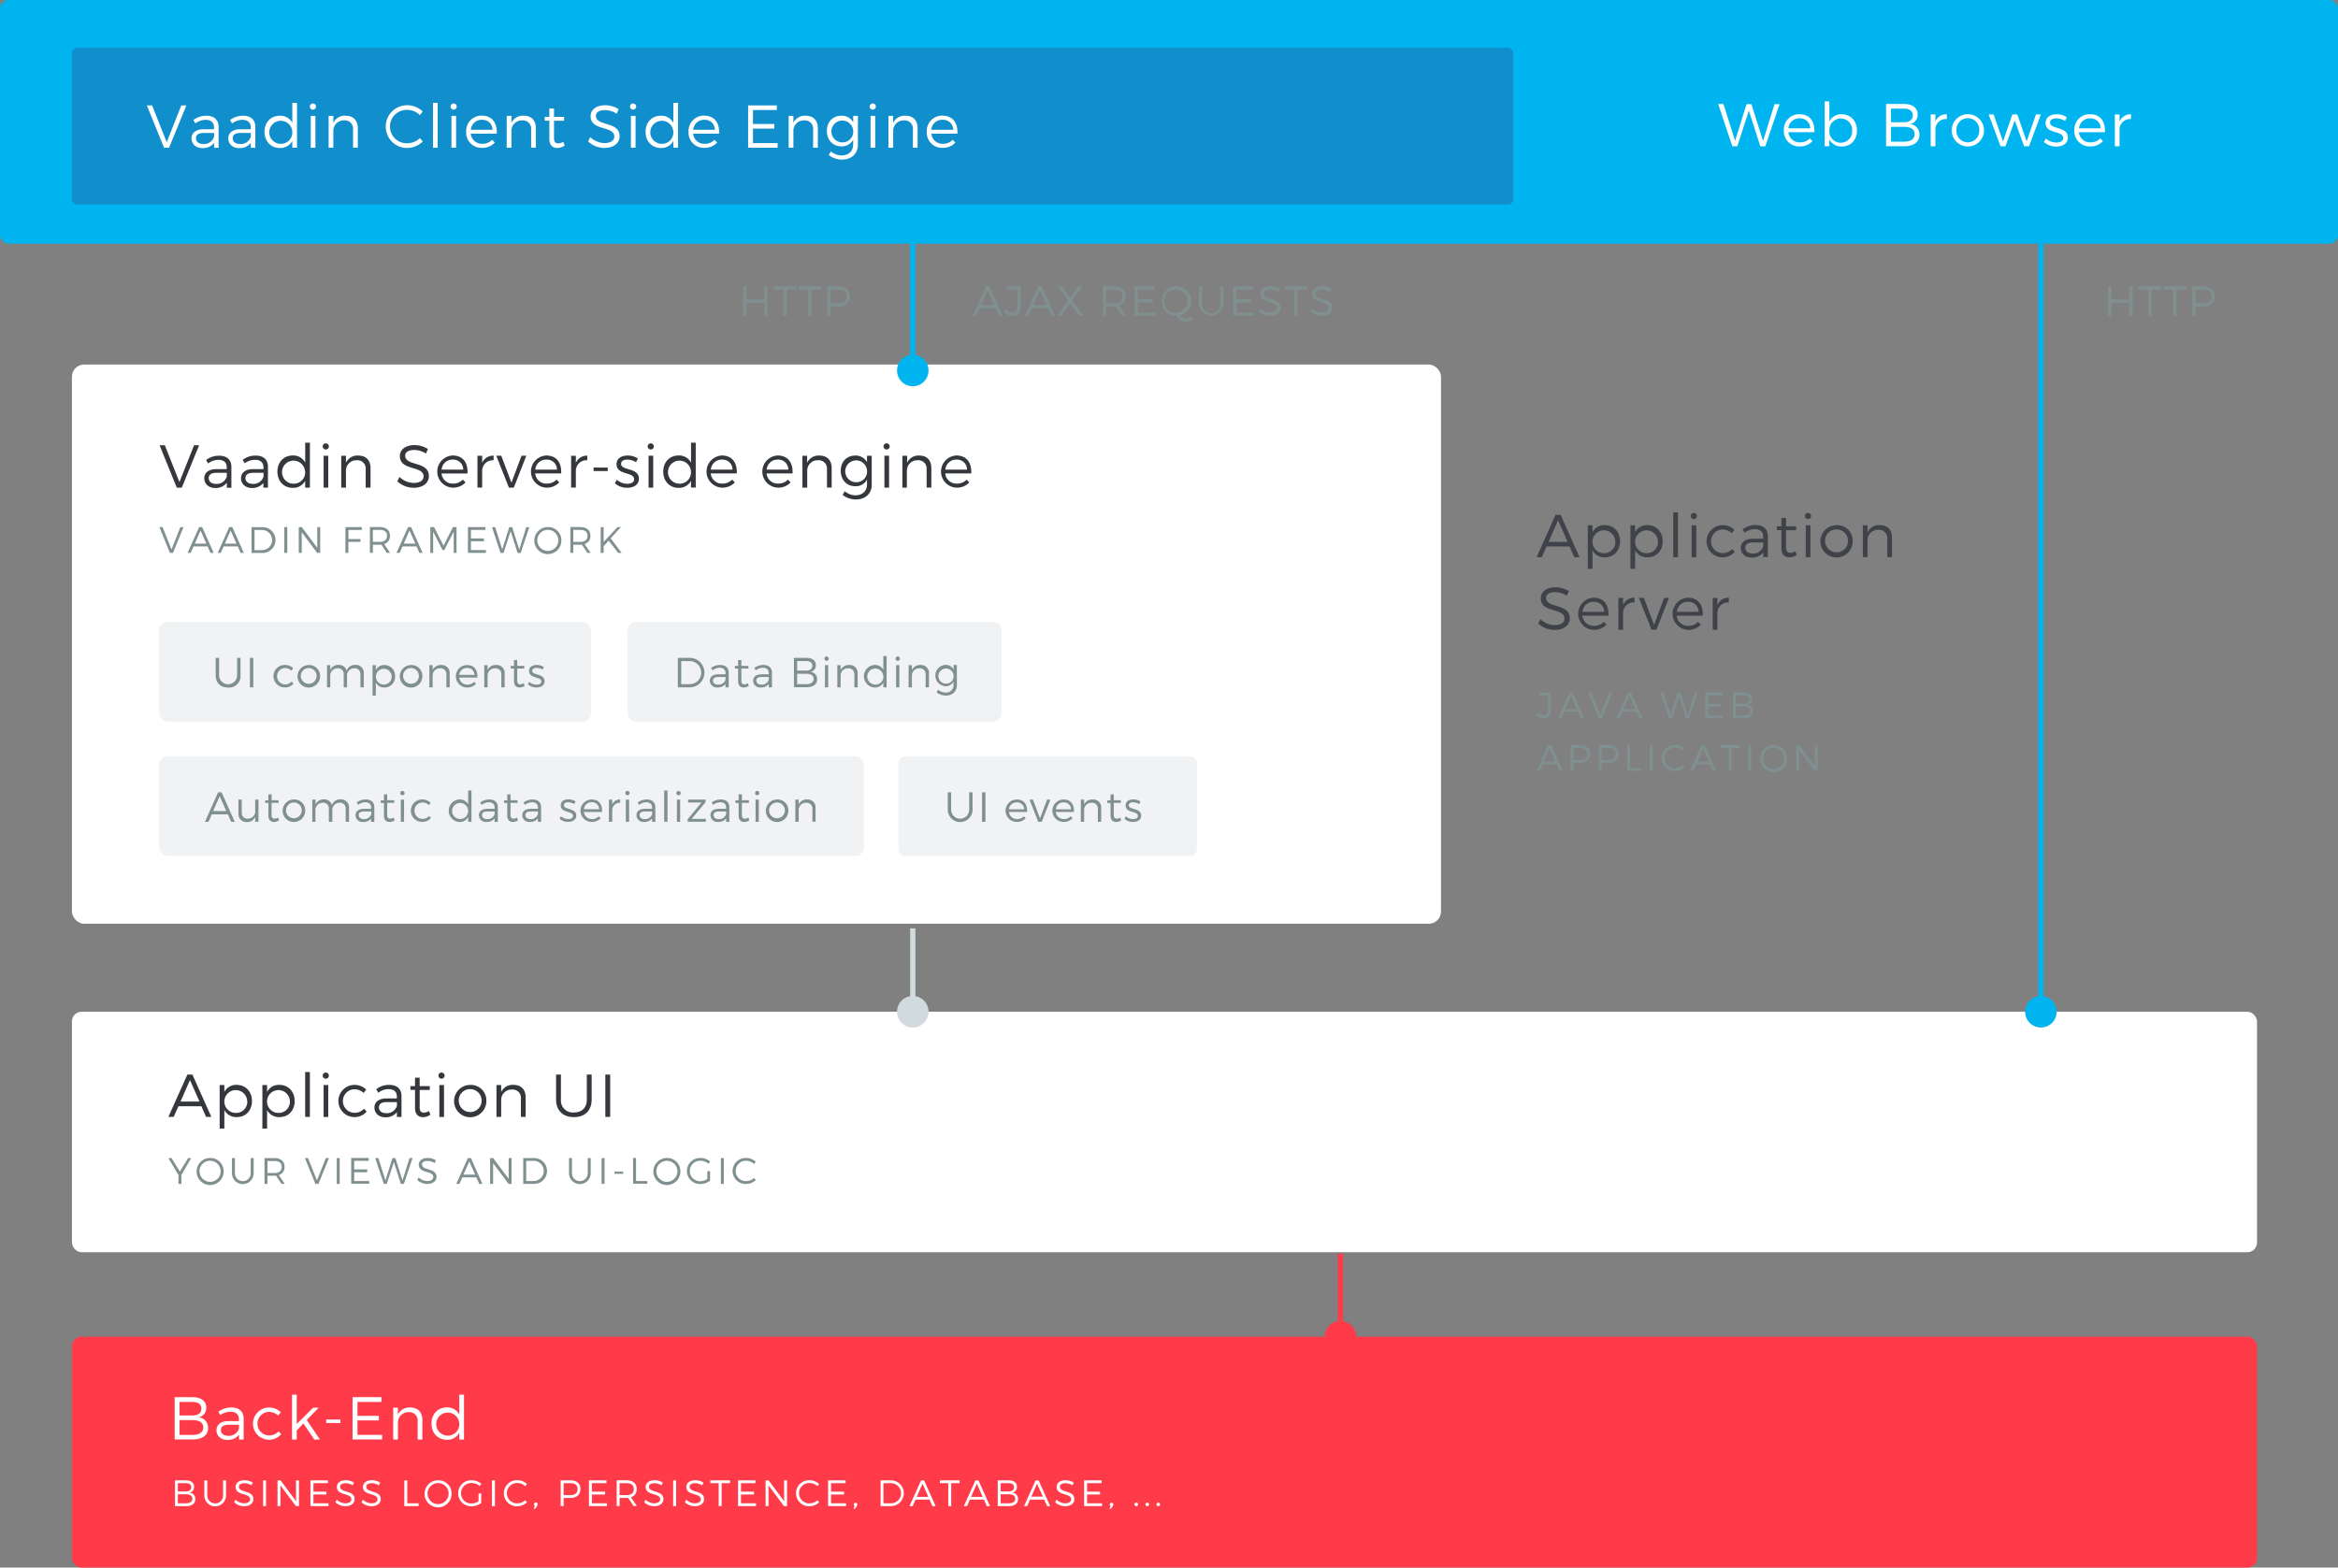
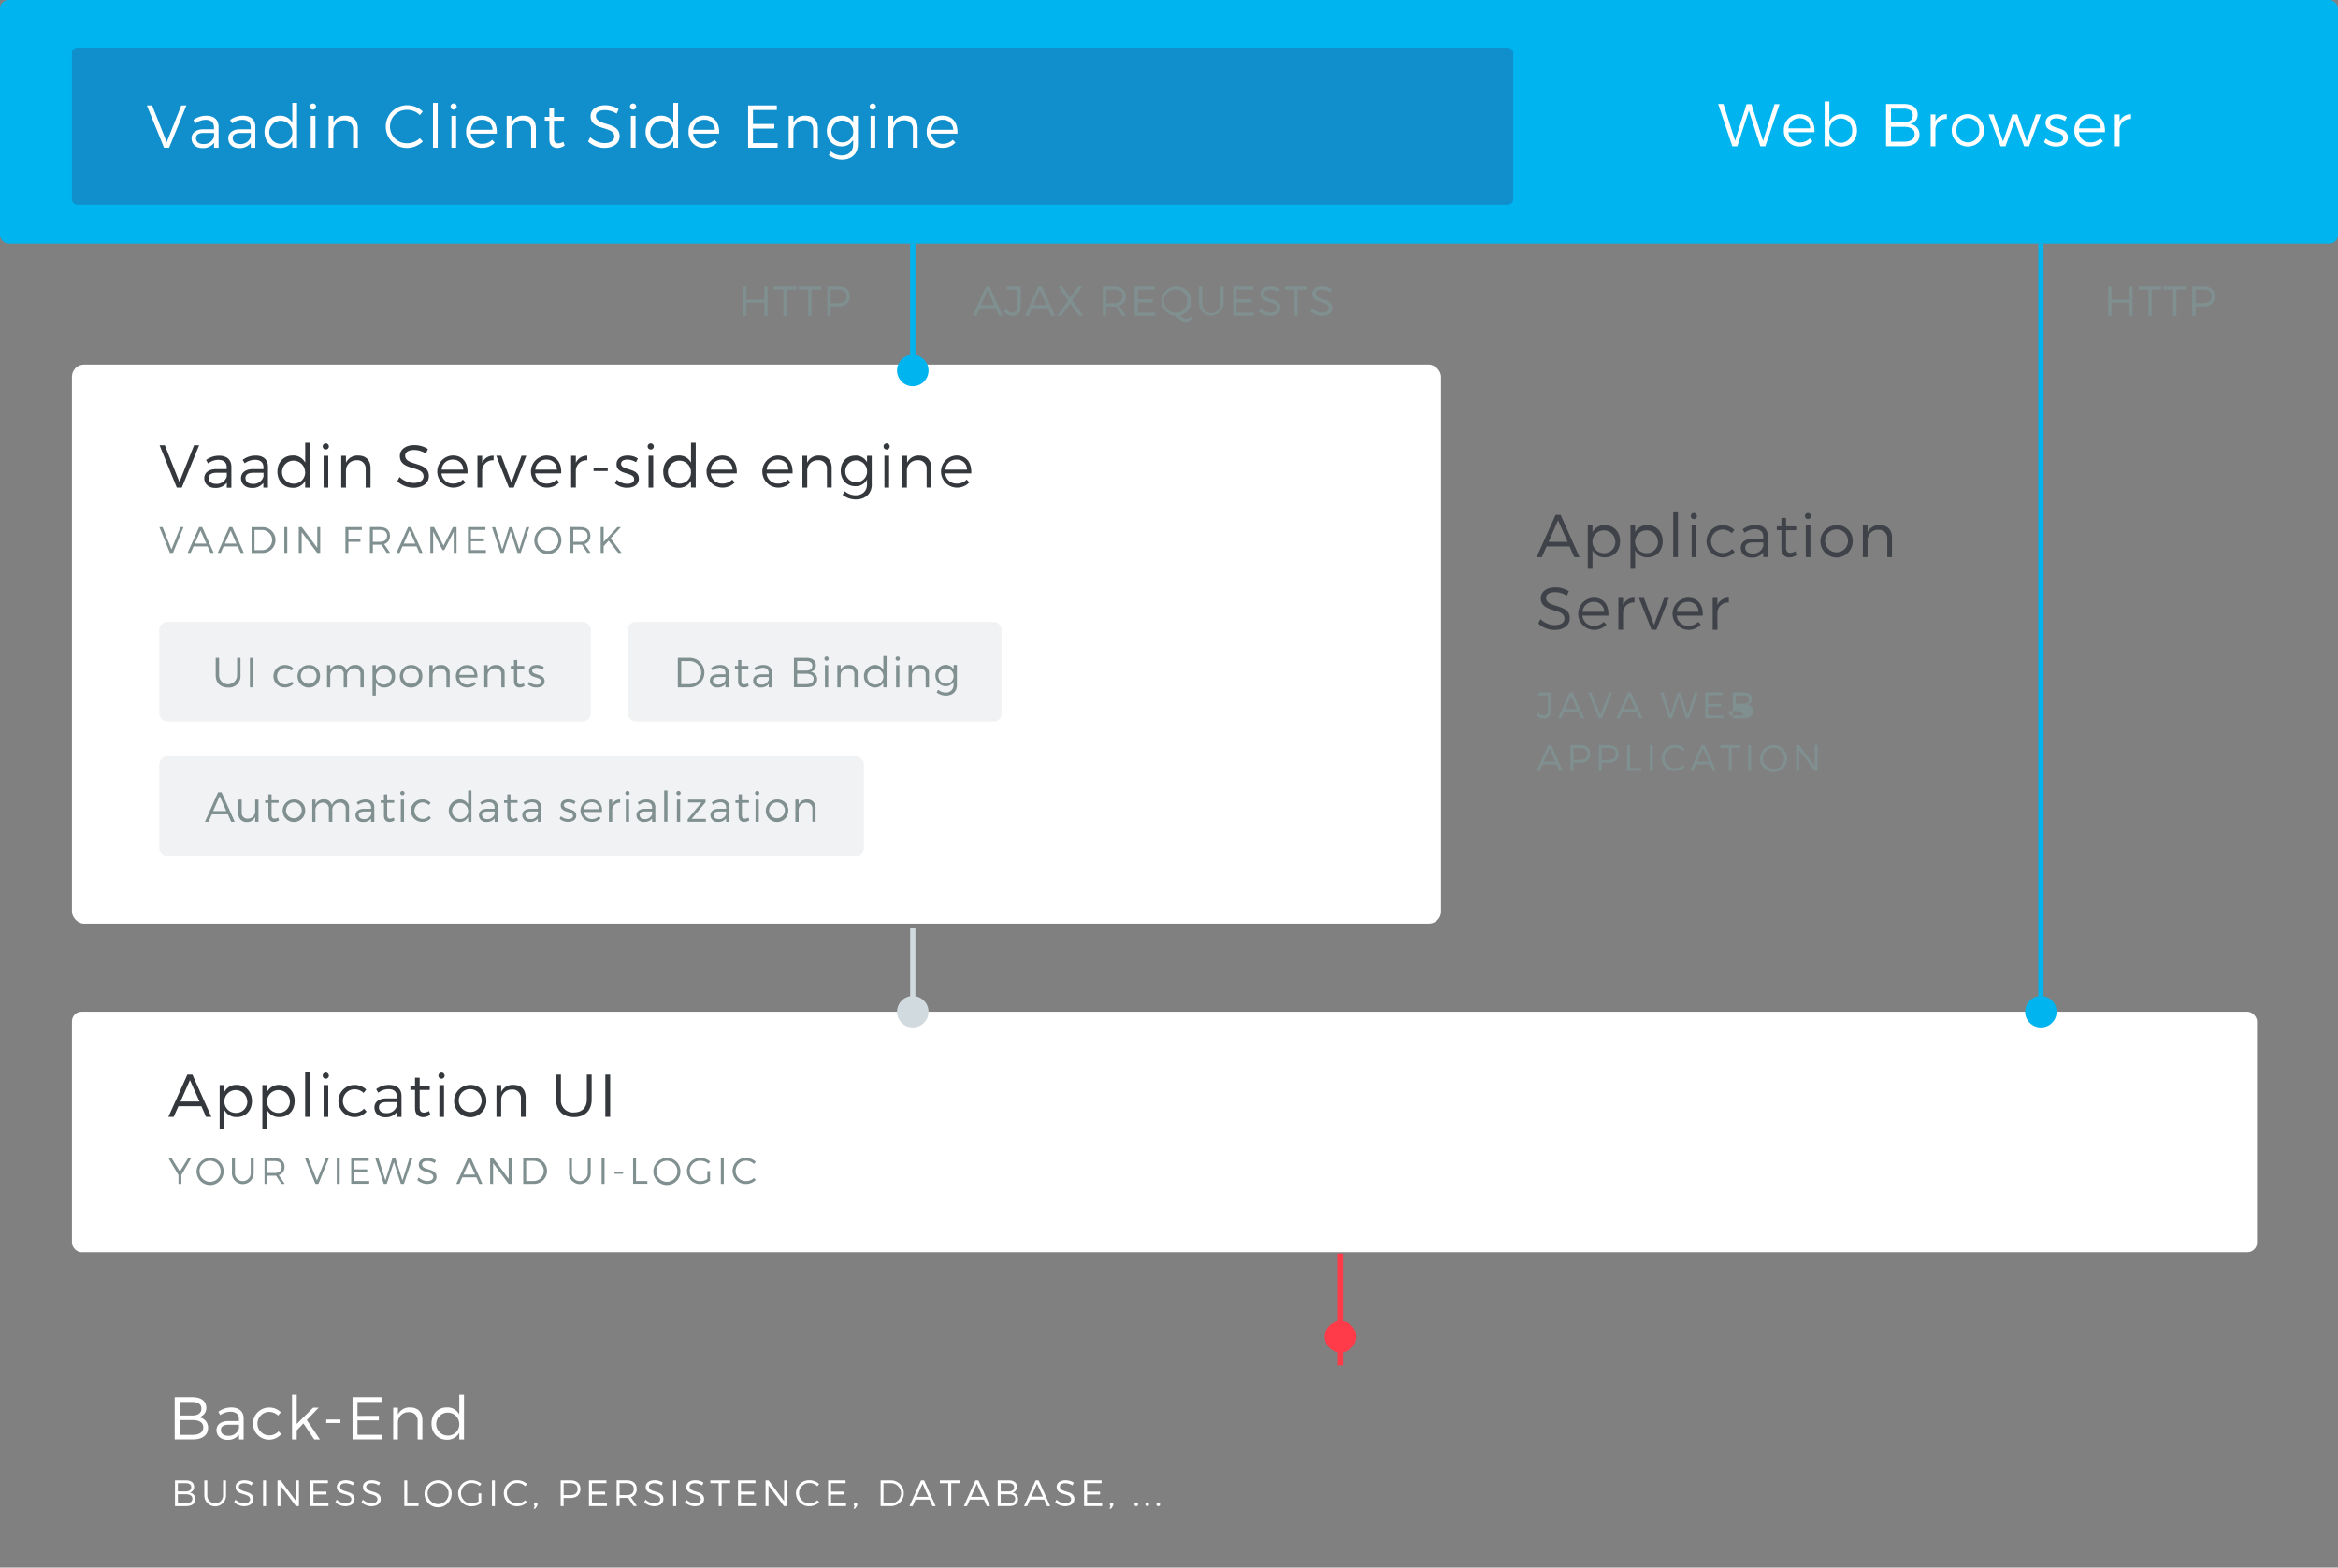
<svg xmlns="http://www.w3.org/2000/svg" id="Layer_1" data-name="Layer 1" viewBox="0 0 888.68 595.97">
  <rect x="0" y="0" width="888.68" height="595.97" fill="#808080" stroke="none" />
  <defs>
    <style>.cls-1,.cls-2,.cls-9{fill:none;stroke-miterlimit:10;stroke-width:2px}.cls-1{stroke:#00b4f0}.cls-2{stroke:#ff3a49}.cls-3{fill:#808f8f}.cls-4{fill:#3f4349}.cls-5{fill:#00b4f0}.cls-6{fill:#ff3a49}.cls-7{fill:#fff}.cls-8{fill:#34373b}.cls-9{stroke:#d1dade}.cls-10{fill:#d1dade}.cls-11{fill:#118ecc}.cls-12{fill:#f1f2f3}</style>
  </defs>
  <title>vaadin_architecture</title>
  <path class="cls-1" d="M775.75 92.65v290.84" />
  <path class="cls-2" d="M509.51 476.61v42.51" />
-   <path class="cls-3" d="M290.49 120.05v-4.93h-6.75v4.93h-1.28v-11.2h1.28v5.06h6.75v-5.06h1.28v11.2h-1.28zm8.56-9.97v10h-1.28v-10h-3.65v-1.23h8.6v1.23h-3.67zm9.41 0v10h-1.28v-10h-3.65v-1.23h8.6v1.23h-3.67zm10.21-1.23c2.77 0 4.37 1.38 4.37 3.76s-1.6 3.91-4.37 3.91h-2.93v3.54h-1.28v-11.2h4.21zm-2.93 6.43h2.88c2 0 3.19-.9 3.19-2.64s-1.17-2.56-3.19-2.56h-2.88v5.2zm493.57 4.77v-4.93h-6.75v4.93h-1.28v-11.2h1.28v5.06h6.75v-5.06h1.28v11.2h-1.28zm8.56-9.97v10h-1.28v-10h-3.65v-1.23h8.6v1.23h-3.67zm9.4 0v10H826v-10h-3.65v-1.23h8.59v1.23h-3.67zm10.21-1.23c2.77 0 4.37 1.38 4.37 3.76s-1.6 3.91-4.37 3.91h-2.93v3.54h-1.28v-11.2h4.21zm-2.93 6.43h2.88c2 0 3.19-.9 3.19-2.64s-1.17-2.56-3.19-2.56h-2.88v5.2zM589.52 270.16c0 1.9-1 3-2.8 3a3.39 3.39 0 0 1-2.72-1.4l.56-.9a2.84 2.84 0 0 0 2.14 1.13 1.6 1.6 0 0 0 1.68-1.86v-5.76h-3.5v-1.08h4.64v6.86zm4.99.46l-1.09 2.48h-1.19l4.4-9.81h1.16l4.38 9.81H601l-1.09-2.48h-5.35zm2.66-6.05l-2.19 5h4.4zm10.51 8.53l-4-9.81h1.21l3.38 8.5 3.39-8.5h1.18l-4 9.81h-1.16zm8.99-2.48l-1.09 2.48h-1.19l4.4-9.81h1.16l4.38 9.81h-1.22l-1.11-2.48h-5.35zm2.66-6.05l-2.19 5h4.4zm21.52 8.53l-2.65-8.26-2.67 8.26h-1.15l-3.28-9.81h1.21l2.69 8.5 2.66-8.49h1.12l2.69 8.5 2.66-8.5h1.16l-3.29 9.8h-1.15zm8.41-8.73v3.22h4.94v1.08h-4.94V272H655v1.06h-6.84v-9.81h6.65v1.08h-5.53zm13.53-1.08c2 0 3.17.91 3.17 2.45a2.13 2.13 0 0 1-1.81 2.21 2.39 2.39 0 0 1 2.24 2.48c0 1.67-1.32 2.66-3.53 2.66h-4.2v-9.81h4.13zm-3 4.23h3c1.32 0 2.09-.57 2.09-1.6s-.77-1.55-2.09-1.55h-3v3.15zm0 4.51h3c1.6 0 2.52-.63 2.52-1.75s-.92-1.69-2.52-1.69h-3V272zm-73.45 18.59l-1.09 2.48h-1.19l4.4-9.81h1.16l4.38 9.81h-1.22l-1.09-2.48h-5.35zm2.66-6.05l-2.19 5h4.4zm11.63-1.28c2.42 0 3.82 1.2 3.82 3.29S603 290 600.63 290h-2.56v3.1h-1.12v-9.81h3.68zm-2.56 5.63h2.52c1.76 0 2.79-.78 2.79-2.31s-1-2.24-2.79-2.24h-2.52v4.55zm13.32-5.63c2.42 0 3.82 1.2 3.82 3.29s-1.4 3.42-3.82 3.42h-2.56v3.1h-1.12v-9.81h3.68zm-2.56 5.63h2.52c1.76 0 2.79-.78 2.79-2.31s-1-2.24-2.79-2.24h-2.52v4.55zm15.06 3.08v1.06h-5.42v-9.81h1.12V292h4.3zm3.22 1.1v-9.81h1.12v9.81h-1.12zm13.26-8.41l-.67.85a4.12 4.12 0 0 0-2.9-1.23 3.87 3.87 0 1 0 0 7.73 4.28 4.28 0 0 0 2.9-1.18l.69.77a5.42 5.42 0 0 1-3.64 1.51 4.95 4.95 0 1 1 0-9.89 5.3 5.3 0 0 1 3.62 1.44zm4.28 5.93l-1.09 2.48h-1.19l4.4-9.81h1.16l4.38 9.81h-1.21l-1.1-2.48h-5.35zm2.66-6.05l-2.19 5h4.4zm10.92-.2v8.73h-1.12v-8.73h-3.19v-1.08h7.52v1.08h-3.21zm6.23 8.73v-9.81h1.12v9.81h-1.12zm14.83-4.9a5.14 5.14 0 1 1-5.13-4.93 5 5 0 0 1 5.13 4.93zm-9.13 0a4 4 0 1 0 4-3.87 4 4 0 0 0-4 3.87zm19.58 4.9l-5.88-7.87v7.87h-1.12v-9.81h1.16l5.88 7.89v-7.89h1.11v9.81h-1.15zM372.39 117.22l-1.25 2.83h-1.36l5-11.2h1.33l5 11.2h-1.39l-1.25-2.83h-6.11zm3-6.92l-2.5 5.68h5zm12.61 6.39c0 2.18-1.2 3.43-3.2 3.43a3.88 3.88 0 0 1-3.11-1.6l.64-1a3.24 3.24 0 0 0 2.45 1.3 1.83 1.83 0 0 0 1.92-2.13v-6.58h-4v-1.23h5.3v7.84zm4.24.53l-1.24 2.83h-1.36l5-11.2H396l5 11.2h-1.39l-1.25-2.83h-6.11zm3-6.92l-2.5 5.68h5zm16.48 9.75h-1.54l-3.41-4.69-3.38 4.69h-1.5l4.11-5.76-3.83-5.44h1.5l3.09 4.32 3.12-4.32h1.5l-3.81 5.38zm12.51-3.56h-3.75v3.54h-1.28v-11.2h4.26c2.8 0 4.42 1.38 4.42 3.76a3.51 3.51 0 0 1-2.51 3.63l2.63 3.81h-1.46zm-.75-1.2c2 0 3.19-.9 3.19-2.64s-1.15-2.56-3.19-2.56h-3v5.2h3zm9.07-5.21v3.68h5.65V115h-5.65v3.84h6.53v1.22h-7.81v-11.2h7.6v1.23h-6.32zm20.95 11.05a4.3 4.3 0 0 1-2.87 1.23 4.51 4.51 0 0 1-3.52-2.24H447a5.65 5.65 0 1 1 5.86-5.67 5.65 5.65 0 0 1-4.34 5.47 3.26 3.26 0 0 0 2.27 1.25 3.57 3.57 0 0 0 2.16-1zm-6.5-2.24a4.43 4.43 0 1 0-4.58-4.43 4.49 4.49 0 0 0 4.58 4.43zm18.08-3.45a4.71 4.71 0 0 1-9.41 0v-6.59h1.28v6.59a3.43 3.43 0 1 0 6.85 0v-6.59h1.28v6.59zm4.92-5.36v3.68h5.65V115H470v3.84h6.53v1.22h-7.81v-11.2h7.6v1.23H470zm16.47-.24l-.54 1.2a5.79 5.79 0 0 0-3.09-.94c-1.44 0-2.39.54-2.39 1.49 0 2.88 6.31 1.38 6.29 5.44 0 1.87-1.65 3.07-4 3.07a6.4 6.4 0 0 1-4.29-1.71l.58-1.15a5.57 5.57 0 0 0 3.73 1.58c1.62 0 2.63-.66 2.63-1.73 0-2.94-6.29-1.38-6.29-5.39 0-1.76 1.55-2.9 3.87-2.9a6.62 6.62 0 0 1 3.5 1.04zm6.78.24v10H492v-10h-3.65v-1.23h8.6v1.23h-3.67zm12.88-.24l-.54 1.2a5.79 5.79 0 0 0-3.09-.94c-1.44 0-2.39.54-2.39 1.49 0 2.88 6.31 1.38 6.29 5.44 0 1.87-1.65 3.07-4 3.07a6.4 6.4 0 0 1-4.29-1.71l.58-1.15a5.57 5.57 0 0 0 3.73 1.58c1.62 0 2.63-.66 2.63-1.73 0-2.94-6.29-1.38-6.29-5.39 0-1.76 1.55-2.9 3.87-2.9a6.62 6.62 0 0 1 3.5 1.04z" />
+   <path class="cls-3" d="M290.49 120.05v-4.93h-6.75v4.93h-1.28v-11.2h1.28v5.06h6.75v-5.06h1.28v11.2h-1.28zm8.56-9.97v10h-1.28v-10h-3.65v-1.23h8.6v1.23h-3.67zm9.41 0v10h-1.28v-10h-3.65v-1.23h8.6v1.23h-3.67zm10.21-1.23c2.77 0 4.37 1.38 4.37 3.76s-1.6 3.91-4.37 3.91h-2.93v3.54h-1.28v-11.2h4.21zm-2.93 6.43h2.88c2 0 3.19-.9 3.19-2.64s-1.17-2.56-3.19-2.56h-2.88v5.2zm493.57 4.77v-4.93h-6.75v4.93h-1.28v-11.2h1.28v5.06h6.75v-5.06h1.28v11.2h-1.28zm8.56-9.97v10h-1.28v-10h-3.65v-1.23h8.6v1.23h-3.67zm9.4 0v10H826v-10h-3.65v-1.23h8.59v1.23h-3.67zm10.21-1.23c2.77 0 4.37 1.38 4.37 3.76s-1.6 3.91-4.37 3.91h-2.93v3.54h-1.28v-11.2h4.21zm-2.93 6.43h2.88c2 0 3.19-.9 3.19-2.64s-1.17-2.56-3.19-2.56h-2.88v5.2zM589.52 270.16c0 1.9-1 3-2.8 3a3.39 3.39 0 0 1-2.72-1.4l.56-.9a2.84 2.84 0 0 0 2.14 1.13 1.6 1.6 0 0 0 1.68-1.86v-5.76h-3.5v-1.08h4.64v6.86zm4.99.46l-1.09 2.48h-1.19l4.4-9.81h1.16l4.38 9.81H601l-1.09-2.48h-5.35zm2.66-6.05l-2.19 5h4.4zm10.51 8.53l-4-9.81h1.21l3.38 8.5 3.39-8.5h1.18l-4 9.81h-1.16zm8.99-2.48l-1.09 2.48h-1.19l4.4-9.81h1.16l4.38 9.81h-1.22l-1.11-2.48h-5.35zm2.66-6.05l-2.19 5h4.4zm21.52 8.53l-2.65-8.26-2.67 8.26h-1.15l-3.28-9.81h1.21l2.69 8.5 2.66-8.49h1.12l2.69 8.5 2.66-8.5h1.16l-3.29 9.8h-1.15zm8.41-8.73v3.22h4.94v1.08h-4.94V272H655v1.06h-6.84v-9.81h6.65v1.08h-5.53zm13.53-1.08c2 0 3.17.91 3.17 2.45a2.13 2.13 0 0 1-1.81 2.21 2.39 2.39 0 0 1 2.24 2.48c0 1.67-1.32 2.66-3.53 2.66h-4.2v-9.81h4.13zm-3 4.23h3c1.32 0 2.09-.57 2.09-1.6s-.77-1.55-2.09-1.55h-3v3.15zm0 4.51h3s-.92-1.69-2.52-1.69h-3V272zm-73.45 18.59l-1.09 2.48h-1.19l4.4-9.81h1.16l4.38 9.81h-1.22l-1.09-2.48h-5.35zm2.66-6.05l-2.19 5h4.4zm11.63-1.28c2.42 0 3.82 1.2 3.82 3.29S603 290 600.63 290h-2.56v3.1h-1.12v-9.81h3.68zm-2.56 5.63h2.52c1.76 0 2.79-.78 2.79-2.31s-1-2.24-2.79-2.24h-2.52v4.55zm13.32-5.63c2.42 0 3.82 1.2 3.82 3.29s-1.4 3.42-3.82 3.42h-2.56v3.1h-1.12v-9.81h3.68zm-2.56 5.63h2.52c1.76 0 2.79-.78 2.79-2.31s-1-2.24-2.79-2.24h-2.52v4.55zm15.06 3.08v1.06h-5.42v-9.81h1.12V292h4.3zm3.22 1.1v-9.81h1.12v9.81h-1.12zm13.26-8.41l-.67.85a4.12 4.12 0 0 0-2.9-1.23 3.87 3.87 0 1 0 0 7.73 4.28 4.28 0 0 0 2.9-1.18l.69.77a5.42 5.42 0 0 1-3.64 1.51 4.95 4.95 0 1 1 0-9.89 5.3 5.3 0 0 1 3.62 1.44zm4.28 5.93l-1.09 2.48h-1.19l4.4-9.81h1.16l4.38 9.81h-1.21l-1.1-2.48h-5.35zm2.66-6.05l-2.19 5h4.4zm10.92-.2v8.73h-1.12v-8.73h-3.19v-1.08h7.52v1.08h-3.21zm6.23 8.73v-9.81h1.12v9.81h-1.12zm14.83-4.9a5.14 5.14 0 1 1-5.13-4.93 5 5 0 0 1 5.13 4.93zm-9.13 0a4 4 0 1 0 4-3.87 4 4 0 0 0-4 3.87zm19.58 4.9l-5.88-7.87v7.87h-1.12v-9.81h1.16l5.88 7.89v-7.89h1.11v9.81h-1.15zM372.39 117.22l-1.25 2.83h-1.36l5-11.2h1.33l5 11.2h-1.39l-1.25-2.83h-6.11zm3-6.92l-2.5 5.68h5zm12.61 6.39c0 2.18-1.2 3.43-3.2 3.43a3.88 3.88 0 0 1-3.11-1.6l.64-1a3.24 3.24 0 0 0 2.45 1.3 1.83 1.83 0 0 0 1.92-2.13v-6.58h-4v-1.23h5.3v7.84zm4.24.53l-1.24 2.83h-1.36l5-11.2H396l5 11.2h-1.39l-1.25-2.83h-6.11zm3-6.92l-2.5 5.68h5zm16.48 9.75h-1.54l-3.41-4.69-3.38 4.69h-1.5l4.11-5.76-3.83-5.44h1.5l3.09 4.32 3.12-4.32h1.5l-3.81 5.38zm12.51-3.56h-3.75v3.54h-1.28v-11.2h4.26c2.8 0 4.42 1.38 4.42 3.76a3.51 3.51 0 0 1-2.51 3.63l2.63 3.81h-1.46zm-.75-1.2c2 0 3.19-.9 3.19-2.64s-1.15-2.56-3.19-2.56h-3v5.2h3zm9.07-5.21v3.68h5.65V115h-5.65v3.84h6.53v1.22h-7.81v-11.2h7.6v1.23h-6.32zm20.95 11.05a4.3 4.3 0 0 1-2.87 1.23 4.51 4.51 0 0 1-3.52-2.24H447a5.65 5.65 0 1 1 5.86-5.67 5.65 5.65 0 0 1-4.34 5.47 3.26 3.26 0 0 0 2.27 1.25 3.57 3.57 0 0 0 2.16-1zm-6.5-2.24a4.43 4.43 0 1 0-4.58-4.43 4.49 4.49 0 0 0 4.58 4.43zm18.08-3.45a4.71 4.71 0 0 1-9.41 0v-6.59h1.28v6.59a3.43 3.43 0 1 0 6.85 0v-6.59h1.28v6.59zm4.92-5.36v3.68h5.65V115H470v3.84h6.53v1.22h-7.81v-11.2h7.6v1.23H470zm16.47-.24l-.54 1.2a5.79 5.79 0 0 0-3.09-.94c-1.44 0-2.39.54-2.39 1.49 0 2.88 6.31 1.38 6.29 5.44 0 1.87-1.65 3.07-4 3.07a6.4 6.4 0 0 1-4.29-1.71l.58-1.15a5.57 5.57 0 0 0 3.73 1.58c1.62 0 2.63-.66 2.63-1.73 0-2.94-6.29-1.38-6.29-5.39 0-1.76 1.55-2.9 3.87-2.9a6.62 6.62 0 0 1 3.5 1.04zm6.78.24v10H492v-10h-3.65v-1.23h8.6v1.23h-3.67zm12.88-.24l-.54 1.2a5.79 5.79 0 0 0-3.09-.94c-1.44 0-2.39.54-2.39 1.49 0 2.88 6.31 1.38 6.29 5.44 0 1.87-1.65 3.07-4 3.07a6.4 6.4 0 0 1-4.29-1.71l.58-1.15a5.57 5.57 0 0 0 3.73 1.58c1.62 0 2.63-.66 2.63-1.73 0-2.94-6.29-1.38-6.29-5.39 0-1.76 1.55-2.9 3.87-2.9a6.62 6.62 0 0 1 3.5 1.04z" />
  <path class="cls-4" d="M587.85 207.76l-1.79 4.07h-2l7.22-16.1h1.91l7.2 16.1h-2l-1.79-4.07h-8.78zm4.37-9.93l-3.59 8.17h7.22zm23.57 7.97c0 3.59-2.35 6.09-5.77 6.09a5.08 5.08 0 0 1-4.71-2.67v7.06h-1.79v-16.57h1.79v2.62a5 5 0 0 1 4.67-2.69c3.42 0 5.81 2.53 5.81 6.16zm-1.82 0a4.34 4.34 0 1 0-4.32 4.51 4.27 4.27 0 0 0 4.35-4.55zm18.03 0c0 3.59-2.35 6.09-5.77 6.09a5.08 5.08 0 0 1-4.71-2.67v7.06h-1.79v-16.57h1.79v2.62a5 5 0 0 1 4.67-2.69c3.44 0 5.81 2.53 5.81 6.16zm-1.82 0a4.34 4.34 0 1 0-4.32 4.51 4.27 4.27 0 0 0 4.35-4.55zm5.82 6.03v-17.07h1.79v17.06H636zm9-15.59a1.17 1.17 0 1 1-1.17-1.24 1.18 1.18 0 0 1 1.17 1.24zm-2 15.59v-12.12h1.77v12.12H643zm16.24-10.37l-1 1.26a5.11 5.11 0 0 0-3.61-1.4 4.48 4.48 0 0 0 0 8.95 4.73 4.73 0 0 0 3.75-1.56l1 1.1a6.09 6.09 0 0 1-4.85 2.09 6.12 6.12 0 0 1 0-12.23 6.2 6.2 0 0 1 4.71 1.79zm10.99 8.54a5.22 5.22 0 0 1-4.44 2c-2.51 0-4.12-1.61-4.12-3.7s1.68-3.45 4.53-3.47h4V204c0-1.77-1.1-2.83-3.24-2.83a6.71 6.71 0 0 0-3.84 1.38l-.76-1.31a8.13 8.13 0 0 1 4.94-1.63c3 0 4.64 1.59 4.67 4.19v8h-1.75V210zm0-2.32v-1.45h-3.77c-2 0-3.08.62-3.08 2s1.08 2.21 2.78 2.21a3.92 3.92 0 0 0 4.05-2.8zm12.7 3.32a5.07 5.07 0 0 1-2.74.92c-1.77 0-3.08-1.06-3.08-3.45v-6.92h-1.75v-1.45h1.75v-3.2h1.77v3.2h3.84v1.47h-3.84v6.6c0 1.47.58 2 1.61 2a3.67 3.67 0 0 0 1.93-.62zm5.45-14.76a1.17 1.17 0 1 1-1.17-1.24 1.18 1.18 0 0 1 1.17 1.24zm-2 15.59v-12.12h1.77v12.12h-1.77zm17.84-6.07a6.14 6.14 0 1 1-6.14-6.09 5.88 5.88 0 0 1 6.14 6.09zm-10.49 0a4.35 4.35 0 1 0 4.35-4.48 4.25 4.25 0 0 0-4.34 4.5zm25.42-1.41v7.47h-1.79v-7a3.14 3.14 0 0 0-3.43-3.4 3.94 3.94 0 0 0-4.07 3.89v6.51h-1.79v-12.11h1.79v2.67a4.78 4.78 0 0 1 4.69-2.74c2.9 0 4.6 1.79 4.6 4.71zm-122.82 20.41l-.78 1.72a8.32 8.32 0 0 0-4.44-1.36c-2.07 0-3.43.78-3.43 2.14 0 4.14 9.06 2 9 7.82 0 2.69-2.37 4.42-5.82 4.42a9.18 9.18 0 0 1-6.16-2.46l.83-1.66a8 8 0 0 0 5.36 2.28c2.32 0 3.77-.94 3.77-2.48 0-4.23-9-2-9-7.75 0-2.53 2.23-4.16 5.57-4.16a9.52 9.52 0 0 1 5.1 1.49zm15.04 9.31h-9.89a4.25 4.25 0 0 0 4.39 3.86 5.06 5.06 0 0 0 3.75-1.52l1 1.06a6.37 6.37 0 0 1-4.87 2 6.12 6.12 0 0 1 0-12.23c3.88 0 5.81 2.76 5.62 6.83zm-1.61-1.47a3.78 3.78 0 0 0-4-3.79 4.09 4.09 0 0 0-4.23 3.79h8.28zm7.18-2.6a4.53 4.53 0 0 1 4.35-2.76v1.82a4 4 0 0 0-4.35 3.93v6.44h-1.79v-12.12h1.79V230zm10.81 9.43l-4.81-12.12h1.91l3.86 10.26 3.84-10.26h1.82l-4.76 12.12h-1.86zm19.48-5.36h-9.89a4.25 4.25 0 0 0 4.39 3.86 5.06 5.06 0 0 0 3.75-1.52l1 1.06a6.37 6.37 0 0 1-4.87 2 6.12 6.12 0 0 1 0-12.23c3.87 0 5.8 2.76 5.62 6.83zm-1.61-1.47a3.78 3.78 0 0 0-4-3.79 4.09 4.09 0 0 0-4.23 3.79h8.28zm7.18-2.6a4.53 4.53 0 0 1 4.35-2.76v1.82a4 4 0 0 0-4.35 3.94v6.44H651v-12.13h1.79V230z" />
  <rect class="cls-5" width="888.68" height="92.65" rx="3.26" ry="3.26" />
-   <rect class="cls-6" x="27.34" y="508.18" width="830.56" height="87.79" rx="3.67" ry="3.67" />
  <rect class="cls-7" x="27.34" y="384.65" width="830.56" height="91.43" rx="3.67" ry="3.67" />
  <rect class="cls-7" x="27.34" y="138.59" width="520.39" height="212.6" rx="4.63" ry="4.63" />
  <path class="cls-7" d="M669.1 55.63l-4.35-13.57-4.39 13.57h-1.89l-5.38-16.1h2l4.42 14 4.37-13.94h1.84l4.42 14 4.37-14h1.91L671 55.63h-1.9zm20.57-5.36h-9.89a4.25 4.25 0 0 0 4.39 3.86 5.06 5.06 0 0 0 3.75-1.52l1 1.06a6.37 6.37 0 0 1-4.87 2 5.79 5.79 0 0 1-6-6.12 5.8 5.8 0 0 1 6-6.12c3.87.01 5.8 2.72 5.62 6.84zm-1.61-1.47A3.78 3.78 0 0 0 684 45a4.09 4.09 0 0 0-4.23 3.79h8.28zm17.78.8c0 3.59-2.35 6.09-5.77 6.09a5.08 5.08 0 0 1-4.72-2.69v2.6h-1.79V38.56h1.79v7.57a5 5 0 0 1 4.65-2.69c3.44 0 5.84 2.56 5.84 6.16zm-1.82 0a4.34 4.34 0 1 0-8.67 0 4.34 4.34 0 1 0 8.65-.05zm19.69-10.07c3.24 0 5.2 1.49 5.2 4a3.5 3.5 0 0 1-3 3.63 3.93 3.93 0 0 1 3.68 4.07c0 2.74-2.16 4.37-5.79 4.37h-6.9V39.53h6.78zm-4.94 6.94h4.85c2.16 0 3.43-.94 3.43-2.62s-1.26-2.55-3.43-2.55h-4.85v5.17zm0 7.4h4.85c2.62 0 4.14-1 4.14-2.87s-1.52-2.78-4.14-2.78h-4.85v5.66zm16.85-7.67a4.53 4.53 0 0 1 4.38-2.76v1.82a4 4 0 0 0-4.35 3.93v6.44h-1.79V43.51h1.79v2.69zm18.51 3.35a6.14 6.14 0 0 1-12.28 0 6.14 6.14 0 0 1 12.28 0zm-10.49 0a4.35 4.35 0 1 0 8.69 0 4.35 4.35 0 1 0-8.68.03zm25.74 6.08l-3.56-9.84-3.54 9.84h-1.86l-4.53-12.12h1.89l3.59 10.26 3.52-10.26h1.89l3.56 10.26 3.54-10.26h1.86l-4.48 12.12h-1.86zm16.24-11.09l-.69 1.46a6.4 6.4 0 0 0-3.29-1c-1.36 0-2.39.48-2.39 1.61 0 2.69 6.76 1.31 6.76 5.66 0 2.39-2.12 3.45-4.44 3.45a6.83 6.83 0 0 1-4.64-1.7l.69-1.36a6.14 6.14 0 0 0 4 1.54c1.43 0 2.58-.53 2.6-1.72.07-2.92-6.71-1.43-6.69-5.73 0-2.32 2-3.29 4.21-3.29a7 7 0 0 1 3.88 1.08zm14.47 5.73h-9.89a4.25 4.25 0 0 0 4.39 3.86 5.06 5.06 0 0 0 3.75-1.52l1 1.06a6.37 6.37 0 0 1-4.87 2 5.79 5.79 0 0 1-6-6.12 5.8 5.8 0 0 1 6-6.12c3.87.01 5.8 2.72 5.62 6.84zm-1.61-1.47a3.78 3.78 0 0 0-4-3.79 4.09 4.09 0 0 0-4.23 3.79h8.28zm7.18-2.6a4.53 4.53 0 0 1 4.34-2.76v1.82a4 4 0 0 0-4.35 3.93v6.44h-1.79V43.51h1.79v2.69z" />
  <path class="cls-8" d="M67.83 420.56L66 424.63h-2l7.22-16.1h1.91l7.2 16.1h-2l-1.79-4.07h-8.71zm4.37-9.93l-3.59 8.16h7.22zm23.57 7.98c0 3.59-2.35 6.09-5.77 6.09a5.08 5.08 0 0 1-4.72-2.7v7.06h-1.79v-16.54h1.79v2.62a5 5 0 0 1 4.67-2.69c3.43 0 5.82 2.55 5.82 6.16zm-1.82 0a4.34 4.34 0 1 0-4.32 4.51 4.27 4.27 0 0 0 4.37-4.56zm18.05 0c0 3.59-2.35 6.09-5.77 6.09a5.08 5.08 0 0 1-4.71-2.67v7.06h-1.79v-16.57h1.79v2.62a5 5 0 0 1 4.67-2.69c3.42 0 5.81 2.55 5.81 6.16zm-1.82 0a4.34 4.34 0 1 0-4.32 4.51 4.27 4.27 0 0 0 4.33-4.56zm5.82 6.02v-17.06h1.79v17.06H116zm9-15.63a1.17 1.17 0 1 1-1.17-1.24A1.18 1.18 0 0 1 125 409zm-2 15.59v-12.07h1.77v12.12H123zm16.21-10.33l-1 1.26a5.11 5.11 0 0 0-3.61-1.4 4.48 4.48 0 0 0 0 8.95 4.73 4.73 0 0 0 3.75-1.56l1 1.1a6.08 6.08 0 0 1-4.85 2.09 6.12 6.12 0 0 1 0-12.23 6.2 6.2 0 0 1 4.71 1.79zm11.67 8.51a5.22 5.22 0 0 1-4.44 2c-2.51 0-4.12-1.61-4.12-3.7s1.68-3.45 4.53-3.47h4v-.71c0-1.77-1.1-2.83-3.24-2.83a6.71 6.71 0 0 0-3.84 1.38l-.77-1.36a8.13 8.13 0 0 1 4.94-1.63c3 0 4.65 1.59 4.67 4.19v8h-1.75v-1.86zm0-2.32V419h-3.77c-2 0-3.08.62-3.08 2s1.08 2.21 2.78 2.21a3.92 3.92 0 0 0 4.04-2.76zm12.69 3.36a5.07 5.07 0 0 1-2.74.92c-1.77 0-3.08-1.06-3.08-3.45v-6.92H156v-1.45h1.75v-3.2h1.77v3.2h3.84v1.47h-3.84V421c0 1.47.57 2 1.61 2a3.67 3.67 0 0 0 1.93-.62zM169 409a1.17 1.17 0 1 1-1.17-1.24A1.18 1.18 0 0 1 169 409zm-2 15.59v-12.07h1.77v12.12H167zm17.87-6.03a6.14 6.14 0 1 1-6.14-6.09 5.88 5.88 0 0 1 6.14 6.09zm-10.49 0a4.35 4.35 0 1 0 4.35-4.48 4.25 4.25 0 0 0-4.35 4.51zm25.42-1.4v7.47H198v-7a3.14 3.14 0 0 0-3.43-3.4 3.94 3.94 0 0 0-4.07 3.89v6.51h-1.79v-12.11h1.79v2.67a4.78 4.78 0 0 1 4.69-2.74c2.9 0 4.61 1.79 4.61 4.71zm25.09.84c0 4.18-2.53 6.71-6.74 6.71s-6.78-2.53-6.78-6.71v-9.47h1.84V418a4.55 4.55 0 0 0 4.94 4.94c3.06 0 4.9-1.82 4.9-4.94v-9.47h1.84V418zm5.2 6.63v-16.1h1.84v16.1h-1.84z" />
  <path class="cls-7" d="M73.21 531.19c3.24 0 5.2 1.5 5.2 4a3.5 3.5 0 0 1-3 3.63 3.93 3.93 0 0 1 3.68 4.07c0 2.74-2.16 4.37-5.79 4.37h-6.9v-16.1h6.78zm-4.94 6.95h4.85c2.16 0 3.43-.94 3.43-2.62S75.28 533 73.12 533h-4.86v5.17zm0 7.4h4.85c2.62 0 4.14-1 4.14-2.87s-1.52-2.78-4.14-2.78h-4.86v5.66zm22.58-.11a5.22 5.22 0 0 1-4.44 2c-2.51 0-4.12-1.61-4.12-3.7s1.68-3.45 4.53-3.47h4v-.71c0-1.77-1.1-2.83-3.24-2.83a6.71 6.71 0 0 0-3.86 1.28l-.72-1.27a8.13 8.13 0 0 1 4.94-1.63c3 0 4.65 1.59 4.67 4.19v8h-1.76v-1.86zm0-2.32v-1.45h-3.8c-2 0-3.08.62-3.08 2s1.08 2.21 2.78 2.21a3.92 3.92 0 0 0 4.07-2.77zm15.89-6.19l-1 1.26a5.11 5.11 0 0 0-3.61-1.4 4.48 4.48 0 0 0 0 8.95 4.73 4.73 0 0 0 3.75-1.56l1 1.1a6.08 6.08 0 0 1-4.85 2.09 6.12 6.12 0 0 1 0-12.23 6.2 6.2 0 0 1 4.71 1.79zm6.05 6.9v3.47H111v-17.06h1.79v11.15l6.23-6.21h2.12l-4.53 4.69 5 7.43h-2.14l-4.14-6.12zM124 541v-1.33h5.4V541H124zm11.88-8v5.29H144V540h-8.12v5.52h9.38v1.75H134v-16.1h11V533h-9.08zm24.66 6.82v7.47h-1.79v-7a3.14 3.14 0 0 0-3.43-3.4 3.94 3.94 0 0 0-4.07 3.89v6.51h-1.79v-12.12h1.79v2.67a4.78 4.78 0 0 1 4.69-2.74c2.89 0 4.6 1.79 4.6 4.72zm15.82 7.47h-1.79v-2.6a5.05 5.05 0 0 1-4.71 2.69c-3.45 0-5.84-2.55-5.84-6.16s2.39-6.14 5.82-6.14a5.07 5.07 0 0 1 4.74 2.71v-7.57h1.79v17.06zm-1.79-6a4.38 4.38 0 1 0-4.37 4.51 4.3 4.3 0 0 0 4.37-4.54zM70.6 562.8c2 0 3.17.91 3.17 2.45a2.13 2.13 0 0 1-1.77 2.22 2.4 2.4 0 0 1 2.24 2.48c0 1.67-1.32 2.66-3.53 2.66h-4.2v-9.8h4.09zm-3 4.23h3c1.32 0 2.09-.57 2.09-1.6s-.77-1.55-2.09-1.55h-3V567zm0 4.51h3c1.6 0 2.52-.63 2.52-1.75s-.92-1.69-2.52-1.69h-3v3.45zm18.31-2.97a4.12 4.12 0 0 1-8.24 0v-5.77h1.12v5.77a3 3 0 1 0 6 0v-5.77h1.12v5.77zm10.16-4.9l-.48 1.05a5.06 5.06 0 0 0-2.7-.83c-1.26 0-2.09.48-2.09 1.3 0 2.52 5.52 1.21 5.5 4.76 0 1.64-1.44 2.69-3.54 2.69a5.59 5.59 0 0 1-3.75-1.5l.5-1a4.88 4.88 0 0 0 3.26 1.39c1.41 0 2.3-.57 2.3-1.51 0-2.58-5.51-1.21-5.51-4.72 0-1.54 1.36-2.54 3.39-2.54a5.8 5.8 0 0 1 3.12.91zm3.93 8.94v-9.8h1.12v9.8H100zm12.49 0l-5.88-7.87v7.87h-1.12v-9.8h1.16l5.88 7.89v-7.9h1.11v9.8h-1.15zm6.65-8.73v3.22h4.94v1.08h-4.94v3.36h5.71v1.06H118v-9.8h6.65v1.08h-5.53zm15.42-.21l-.48 1.05a5.06 5.06 0 0 0-2.7-.83c-1.26 0-2.09.48-2.09 1.3 0 2.52 5.52 1.21 5.5 4.76 0 1.64-1.44 2.69-3.54 2.69a5.59 5.59 0 0 1-3.75-1.5l.5-1a4.88 4.88 0 0 0 3.26 1.39c1.41 0 2.3-.57 2.3-1.51 0-2.58-5.51-1.21-5.51-4.72 0-1.54 1.36-2.54 3.39-2.54a5.8 5.8 0 0 1 3.12.91zm9.95 0l-.51 1.05a5.06 5.06 0 0 0-2.7-.83c-1.26 0-2.09.48-2.09 1.3 0 2.52 5.52 1.21 5.5 4.76 0 1.64-1.44 2.69-3.54 2.69a5.59 5.59 0 0 1-3.75-1.5l.5-1a4.88 4.88 0 0 0 3.26 1.39c1.41 0 2.3-.57 2.3-1.51 0-2.58-5.51-1.21-5.51-4.72 0-1.54 1.36-2.54 3.39-2.54a5.8 5.8 0 0 1 3.15.91zm14.59 7.87v1.06h-5.42v-9.8h1.12v8.74h4.3zm12.56-3.83a5.14 5.14 0 1 1-5.13-4.93 5 5 0 0 1 5.13 4.93zm-9.13 0a4 4 0 1 0 4-3.87 4 4 0 0 0-4.01 3.87zm20.4.11v3.56a6.06 6.06 0 0 1-3.64 1.29 4.95 4.95 0 1 1 .06-9.89 5.55 5.55 0 0 1 3.61 1.34l-.64.84a4.5 4.5 0 0 0-3-1.13 3.89 3.89 0 1 0 0 7.77 4.69 4.69 0 0 0 2.58-.83v-3h1zm4.07 4.79v-9.8h1.12v9.8H187zm13.3-8.41l-.67.85a4.12 4.12 0 0 0-2.9-1.23 3.87 3.87 0 1 0 0 7.73 4.28 4.28 0 0 0 2.9-1.18l.69.77a5.41 5.41 0 0 1-3.64 1.51 4.95 4.95 0 1 1 0-9.89 5.3 5.3 0 0 1 3.62 1.44zm4.01 7.8a1.08 1.08 0 0 1-.21.6l-.66 1h-.62l.46-1a.67.67 0 0 1-.28-.6.67.67 0 1 1 1.31 0zm12.49-9.2c2.42 0 3.82 1.2 3.82 3.29s-1.4 3.42-3.82 3.42h-2.56v3.1h-1.12v-9.8h3.68zm-2.56 5.63h2.52c1.76 0 2.79-.78 2.79-2.31s-1-2.24-2.79-2.24h-2.52v4.55zm10.76-4.55v3.22h5v1.08h-5v3.36h5.71v1.06h-6.84v-9.8h6.65v1.08H225zm13.78 5.6h-3.27v3.1h-1.11v-9.8h3.73c2.45 0 3.87 1.2 3.87 3.29a3.07 3.07 0 0 1-2.2 3.18l2.3 3.33h-1.27zm-.66-1.05c1.78 0 2.79-.78 2.79-2.31s-1-2.24-2.79-2.24h-2.61v4.55h2.61zm13.82-4.76l-.48 1.05a5.06 5.06 0 0 0-2.7-.83c-1.26 0-2.09.48-2.09 1.3 0 2.52 5.52 1.21 5.5 4.76 0 1.64-1.44 2.69-3.54 2.69a5.59 5.59 0 0 1-3.75-1.5l.5-1a4.88 4.88 0 0 0 3.26 1.39c1.41 0 2.3-.57 2.3-1.51 0-2.58-5.51-1.21-5.51-4.72 0-1.54 1.36-2.54 3.39-2.54a5.8 5.8 0 0 1 3.12.91zm3.93 8.94v-9.8H257v9.8h-1.12zm11.52-8.94l-.48 1.05a5.06 5.06 0 0 0-2.7-.83c-1.26 0-2.09.48-2.09 1.3 0 2.52 5.52 1.21 5.5 4.76 0 1.64-1.44 2.69-3.54 2.69a5.59 5.59 0 0 1-3.75-1.5l.5-1a4.88 4.88 0 0 0 3.26 1.39c1.41 0 2.3-.57 2.3-1.51 0-2.58-5.5-1.21-5.5-4.72 0-1.54 1.36-2.54 3.39-2.54a5.8 5.8 0 0 1 3.11.91zm6.91.21v8.73h-1.12v-8.73H270v-1.08h7.52v1.08h-3.22zm7.35 0v3.22h4.94v1.08h-4.94v3.36h5.71v1.06h-6.84v-9.8h6.65v1.08h-5.53zm16.35 8.73l-5.88-7.87v7.87H291v-9.8h1.16l5.88 7.89v-7.9h1.11v9.8H298zm13.35-8.41l-.67.85a4.12 4.12 0 0 0-2.9-1.23 3.87 3.87 0 1 0 0 7.73 4.28 4.28 0 0 0 2.9-1.18l.69.77a5.41 5.41 0 0 1-3.64 1.51 4.95 4.95 0 1 1 0-9.89 5.3 5.3 0 0 1 3.62 1.44zm4.54-.32v3.22h4.94v1.08h-4.94v3.36h5.71v1.06h-6.84v-9.8h6.65v1.08h-5.53zm9.98 8.12a1.08 1.08 0 0 1-.21.6l-.66 1h-.62l.46-1a.67.67 0 0 1-.31-.6.67.67 0 1 1 1.34 0zm12.77-9.2a4.9 4.9 0 1 1 0 9.8h-3.92v-9.8h4zm-2.84 8.74h2.86a3.83 3.83 0 1 0 0-7.66h-2.86v7.66zm12.2-1.41l-1.09 2.48h-1.21l4.4-9.8h1.16l4.38 9.8h-1.22l-1.09-2.48H348zm2.66-6.05l-2.19 5h4.4zm10.9-.2v8.73h-1.12v-8.73h-3.19v-1.08h7.52v1.08h-3.21zm7.08 6.25l-1.09 2.48h-1.19l4.4-9.8h1.16l4.38 9.8h-1.22l-1.08-2.48h-5.35zm2.66-6.05l-2.19 5h4.4zm12.07-1.28c2 0 3.17.91 3.17 2.45a2.13 2.13 0 0 1-1.81 2.21 2.4 2.4 0 0 1 2.24 2.48c0 1.67-1.32 2.66-3.53 2.66h-4.2v-9.8h4.13zm-3 4.23h3c1.32 0 2.09-.57 2.09-1.6s-.77-1.55-2.09-1.55h-3V567zm0 4.51h3c1.6 0 2.52-.63 2.52-1.75s-.92-1.69-2.52-1.69h-3v3.45zm11.15-1.41l-1.09 2.48h-1.19l4.4-9.8h1.16l4.38 9.8H398l-1.09-2.48h-5.35zm2.66-6.05L392 569h4.4zm13.96-.41l-.48 1.05a5.06 5.06 0 0 0-2.7-.83c-1.26 0-2.09.48-2.09 1.3 0 2.52 5.52 1.21 5.5 4.76 0 1.64-1.44 2.69-3.54 2.69a5.59 5.59 0 0 1-3.75-1.5l.5-1a4.88 4.88 0 0 0 3.26 1.39c1.41 0 2.3-.57 2.3-1.51 0-2.58-5.5-1.21-5.5-4.72 0-1.54 1.36-2.54 3.39-2.54a5.8 5.8 0 0 1 3.11.91zm5.05.21v3.22h4.94v1.08h-4.94v3.36h5.71v1.06h-6.84v-9.8h6.65v1.08h-5.53zm9.98 8.12a1.08 1.08 0 0 1-.21.6l-.66 1h-.62l.46-1a.67.67 0 0 1-.31-.6.66.66 0 0 1 .66-.7.67.67 0 0 1 .68.7zm9.4 0a.68.68 0 1 1-.67-.73.69.69 0 0 1 .67.73zm4.18 0a.68.68 0 1 1-.67-.73.69.69 0 0 1 .67.73zm4.19 0a.68.68 0 1 1-.67-.73.69.69 0 0 1 .67.73z" />
  <circle class="cls-5" cx="346.95" cy="140.86" r="5.99" />
  <path class="cls-9" d="M346.95 352.94v31.71" />
  <circle class="cls-10" cx="346.95" cy="384.65" r="5.99" />
  <circle class="cls-6" cx="509.51" cy="508.18" r="5.99" />
  <circle class="cls-5" cx="775.75" cy="384.65" r="5.99" />
  <path class="cls-3" d="M68.94 450.09h-1.1v-3.32L64 440.28h1.2l3.18 5.11 3.14-5.11h1.15l-3.73 6.44v3.36zM85 445.18a5.14 5.14 0 1 1-5.13-4.93 5 5 0 0 1 5.13 4.93zm-9.13 0a4 4 0 1 0 4-3.87 4 4 0 0 0-4.04 3.87zm20.54.87a4.12 4.12 0 0 1-8.24 0v-5.77h1.13v5.77a3 3 0 1 0 6 0v-5.77h1.12v5.77zm8.53.95h-3.27v3.1h-1.12v-9.81h3.73c2.45 0 3.87 1.21 3.87 3.29a3.07 3.07 0 0 1-2.2 3.18l2.3 3.33H107zm-.66-1.05c1.78 0 2.79-.78 2.79-2.31s-1-2.24-2.79-2.24h-2.61v4.55h2.61zm15.61 4.14l-4-9.81h1.2l3.38 8.5 3.39-8.5h1.18l-4 9.81h-1.16zm8.11 0v-9.81h1.12v9.81H128zm6.63-8.73v3.22h4.94v1.08h-4.94V449h5.71v1.06h-6.84v-9.81h6.65v1.08h-5.53zm17.74 8.73l-2.65-8.26-2.72 8.26h-1.1l-3.28-9.81h1.2l2.69 8.5 2.66-8.49h1.12l2.69 8.5 2.66-8.5h1.16l-3.29 9.81h-1.15zm13.32-8.94l-.48 1.05a5.07 5.07 0 0 0-2.7-.83c-1.26 0-2.09.48-2.09 1.3 0 2.52 5.52 1.2 5.5 4.76 0 1.64-1.44 2.69-3.54 2.69a5.59 5.59 0 0 1-3.75-1.5l.5-1a4.87 4.87 0 0 0 3.26 1.39c1.41 0 2.3-.57 2.3-1.51 0-2.58-5.51-1.2-5.51-4.72 0-1.54 1.36-2.54 3.39-2.54a5.8 5.8 0 0 1 3.12.91zm10.02 6.46l-1.09 2.48h-1.19l4.4-9.81H179l4.38 9.81h-1.22l-1.09-2.48h-5.35zm2.66-6.05l-2.19 5h4.4zm14.94 8.53l-5.88-7.87v7.87h-1.13v-9.81h1.16l5.88 7.89v-7.89h1.11v9.81h-1.15zm9.49-9.81a4.91 4.91 0 1 1 0 9.81h-3.92v-9.81h4zM200 449h2.86a3.83 3.83 0 1 0 0-7.66H200V449zm24.53-2.95a4.12 4.12 0 0 1-8.24 0v-5.77h1.12v5.77a3 3 0 1 0 6 0v-5.77h1.12v5.77zm4.14 4.04v-9.81h1.12v9.81h-1.12zm4.9-3.84v-.81h3.29v.81h-3.29zm12.49 2.75v1.06h-5.42v-9.81h1.12V449h4.3zm12.56-3.82a5.14 5.14 0 1 1-5.13-4.93 5 5 0 0 1 5.13 4.93zm-9.13 0a4 4 0 1 0 4-3.87 4 4 0 0 0-4.01 3.87zm20.4.11v3.56a6.06 6.06 0 0 1-3.64 1.29 4.95 4.95 0 1 1 .06-9.89 5.55 5.55 0 0 1 3.61 1.34l-.64.84a4.51 4.51 0 0 0-3-1.13 3.89 3.89 0 1 0 0 7.77 4.69 4.69 0 0 0 2.58-.83v-3h1zm4.11 4.8v-9.81h1.12v9.81H274zm13.26-8.41l-.67.85a4.12 4.12 0 0 0-2.9-1.23 3.87 3.87 0 1 0 0 7.73 4.27 4.27 0 0 0 2.9-1.18l.69.77a5.42 5.42 0 0 1-3.64 1.51 4.95 4.95 0 1 1 0-9.89 5.3 5.3 0 0 1 3.62 1.44z" />
  <rect class="cls-11" x="27.34" y="18.16" width="547.85" height="59.61" rx="2.02" ry="2.02" />
  <path class="cls-7" d="M62.35 56.17l-6.53-16.1h2l5.54 14 5.56-14h1.93l-6.58 16.1h-1.92zm19.02-1.86a5.22 5.22 0 0 1-4.44 2c-2.51 0-4.12-1.61-4.12-3.7s1.68-3.45 4.53-3.47h4v-.76c0-1.77-1.1-2.83-3.24-2.83a6.71 6.71 0 0 0-3.84 1.38l-.76-1.31A8.13 8.13 0 0 1 78.42 44c3 0 4.65 1.59 4.67 4.19v8h-1.72v-1.88zm0-2.32v-1.45h-3.8c-2 0-3.08.62-3.08 2s1.08 2.21 2.78 2.21A3.92 3.92 0 0 0 81.34 52zm13.96 2.32a5.22 5.22 0 0 1-4.44 2c-2.51 0-4.12-1.61-4.12-3.7s1.68-3.45 4.53-3.47h4v-.76c0-1.77-1.1-2.83-3.24-2.83a6.71 6.71 0 0 0-3.84 1.38l-.76-1.31A8.13 8.13 0 0 1 92.38 44c3 0 4.65 1.59 4.67 4.19v8h-1.72v-1.88zm0-2.32v-1.45h-3.8c-2 0-3.08.62-3.08 2s1.08 2.21 2.78 2.21A3.92 3.92 0 0 0 95.3 52zm17.57 4.18h-1.8v-2.6a5.06 5.06 0 0 1-4.71 2.69c-3.45 0-5.84-2.55-5.84-6.16s2.39-6.1 5.82-6.1a5.07 5.07 0 0 1 4.74 2.71v-7.6h1.79v17.06zm-1.79-6a4.38 4.38 0 1 0-4.37 4.51 4.3 4.3 0 0 0 4.36-4.53zm9.01-9.59a1.17 1.17 0 1 1-1.17-1.24 1.18 1.18 0 0 1 1.17 1.24zm-2 15.59V44.05h1.77v12.12h-1.77zM136 48.7v7.47h-1.8v-7a3.14 3.14 0 0 0-3.43-3.4 3.94 3.94 0 0 0-4.07 3.89v6.51h-1.79V44.05h1.79v2.67a4.78 4.78 0 0 1 4.69-2.72c2.9 0 4.61 1.78 4.61 4.7zm24.69-6.33l-1.1 1.4a6.76 6.76 0 0 0-4.76-2 6.35 6.35 0 1 0 0 12.69 7 7 0 0 0 4.76-1.93l1.13 1.26a8.89 8.89 0 0 1-6 2.48A8.12 8.12 0 1 1 154.8 40a8.7 8.7 0 0 1 5.89 2.37zm3.89 13.8V39.11h1.79v17.06h-1.79zm9.02-15.59a1.17 1.17 0 1 1-1.17-1.24 1.18 1.18 0 0 1 1.17 1.24zm-2 15.59V44.05h1.77v12.12h-1.77zm17.22-5.36h-9.89a4.25 4.25 0 0 0 4.39 3.86 5.06 5.06 0 0 0 3.75-1.52l1 1.06a6.37 6.37 0 0 1-4.87 2 5.79 5.79 0 0 1-6-6.12 5.8 5.8 0 0 1 6-6.12c3.87.03 5.8 2.73 5.62 6.84zm-1.61-1.47a3.78 3.78 0 0 0-4-3.79 4.09 4.09 0 0 0-4.23 3.79h8.28zm16.47-.64v7.47h-1.79v-7a3.14 3.14 0 0 0-3.43-3.4 3.94 3.94 0 0 0-4.07 3.89v6.51h-1.79V44.05h1.79v2.67a4.78 4.78 0 0 1 4.69-2.72c2.92 0 4.6 1.78 4.6 4.7zm10.95 6.64a5.07 5.07 0 0 1-2.74.92c-1.77 0-3.08-1.06-3.08-3.45v-6.92h-1.75v-1.45h1.75v-3.2h1.77v3.2h3.84v1.47h-3.84v6.6c0 1.47.57 2 1.61 2a3.67 3.67 0 0 0 1.93-.62zm20.53-13.84l-.78 1.72a8.31 8.31 0 0 0-4.44-1.36c-2.07 0-3.43.78-3.43 2.14 0 4.14 9.06 2 9 7.82 0 2.69-2.37 4.42-5.82 4.42a9.19 9.19 0 0 1-6.16-2.46l.83-1.66a8 8 0 0 0 5.36 2.28c2.32 0 3.77-.94 3.77-2.48 0-4.23-9-2-9-7.75 0-2.53 2.23-4.16 5.56-4.16a9.52 9.52 0 0 1 5.11 1.49zm6.65-.92a1.17 1.17 0 1 1-1.17-1.24 1.18 1.18 0 0 1 1.17 1.24zm-2 15.59V44.05h1.77v12.12h-1.77zm17.92 0h-1.79v-2.6a5.06 5.06 0 0 1-4.71 2.69c-3.45 0-5.84-2.55-5.84-6.16s2.38-6.1 5.81-6.1a5.07 5.07 0 0 1 4.74 2.71v-7.6h1.79v17.06zm-1.79-6a4.38 4.38 0 1 0-4.37 4.51 4.3 4.3 0 0 0 4.36-4.53zm17.4.64h-9.89a4.25 4.25 0 0 0 4.39 3.86 5.06 5.06 0 0 0 3.75-1.52l1 1.06a6.37 6.37 0 0 1-4.87 2 5.79 5.79 0 0 1-6-6.12 5.8 5.8 0 0 1 6-6.12c3.88.03 5.81 2.73 5.62 6.84zm-1.61-1.47a3.78 3.78 0 0 0-4-3.79 4.09 4.09 0 0 0-4.23 3.79h8.28zm14.47-7.49v5.29h8.12v1.76h-8.12v5.52h9.38v1.75h-11.22v-16.1h10.92v1.77h-9.08zm24.66 6.85v7.47h-1.79v-7a3.14 3.14 0 0 0-3.43-3.4 3.94 3.94 0 0 0-4.07 3.89v6.51h-1.79V44.05h1.79v2.67a4.78 4.78 0 0 1 4.69-2.72c2.89 0 4.6 1.78 4.6 4.7zm15.24 6.21c0 3.54-2.41 5.77-6.09 5.77a8.15 8.15 0 0 1-5-1.75l.83-1.38a6.21 6.21 0 0 0 4.07 1.54c2.64 0 4.37-1.61 4.37-4.14v-1.84a4.77 4.77 0 0 1-4.46 2.53c-3.27 0-5.52-2.41-5.52-5.86s2.26-5.78 5.5-5.78a4.84 4.84 0 0 1 4.51 2.53v-2.48h1.79v10.86zm-1.79-5.06a4.15 4.15 0 1 0-4.14 4.28 4.05 4.05 0 0 0 4.14-4.28zm8.6-9.27a1.17 1.17 0 1 1-1.17-1.24 1.18 1.18 0 0 1 1.17 1.24zm-2 15.59V44.05h1.77v12.12h-1.77zm17.87-7.47v7.47H347v-7a3.14 3.14 0 0 0-3.43-3.4 3.94 3.94 0 0 0-4.07 3.89v6.51h-1.8V44.05h1.79v2.67a4.78 4.78 0 0 1 4.69-2.72c2.9 0 4.6 1.78 4.6 4.7zm15.14 2.11H354a4.25 4.25 0 0 0 4.39 3.86 5.06 5.06 0 0 0 3.75-1.52l1 1.06a6.37 6.37 0 0 1-4.87 2 5.79 5.79 0 0 1-6-6.12 5.8 5.8 0 0 1 6-6.12c3.9.03 5.83 2.73 5.65 6.84zm-1.61-1.47a3.78 3.78 0 0 0-4-3.79 4.09 4.09 0 0 0-4.31 3.79h8.28z" />
  <path class="cls-1" d="M346.95 92.65v45.94" />
  <path class="cls-3" d="M64.59 210.21l-4-9.81h1.21l3.38 8.5 3.39-8.5h1.18l-4 9.81h-1.16zm8.98-2.48l-1.09 2.48h-1.19l4.4-9.81h1.16l4.38 9.81H80l-1.09-2.48h-5.34zm2.66-6.05l-2.19 5h4.4zm8.77 6.05l-1.09 2.48h-1.17l4.4-9.81h1.16l4.38 9.81h-1.21l-1.09-2.48H85zm2.66-6.05l-2.19 5h4.4zm11.93-1.27a4.91 4.91 0 1 1 0 9.81h-3.97v-9.81h4zm-2.84 8.74h2.85a3.83 3.83 0 1 0 0-7.66h-2.86v7.66zm11.32 1.06v-9.81h1.12v9.81h-1.12zm12.49 0l-5.88-7.87v7.87h-1.12v-9.81h1.16l5.88 7.89v-7.89h1.11v9.81h-1.15zm11.88-8.73v3.45H137V206h-4.58v4.2h-1.12v-9.81h6.23v1.08h-5.11zm12.56 5.61h-3.27v3.1h-1.13v-9.81h3.73c2.45 0 3.87 1.2 3.87 3.29a3.07 3.07 0 0 1-2.2 3.18l2.3 3.33H147zm-.67-1.09c1.78 0 2.79-.78 2.79-2.31s-1-2.24-2.79-2.24h-2.61V206h2.61zm8.67 1.73l-1.09 2.48h-1.21l4.4-9.81h1.16l4.38 9.81h-1.22l-1.09-2.48H153zm2.66-6.05l-2.19 5h4.4zm16.8 8.53v-8.08l-3.57 7h-.69l-3.56-7v8.08h-1.07v-9.81H165l3.59 7.06 3.57-7.06h1.37v9.81h-1zm6.54-8.73v3.22h4.94v1.08H179v3.36h5.71v1.06h-6.84v-9.81h6.65v1.08H179zm17.73 8.73l-2.65-8.26-2.67 8.26h-1.15l-3.26-9.8h1.21l2.69 8.5 2.66-8.49h1.12l2.69 8.5 2.66-8.5h1.16l-3.29 9.81h-1.15zm16.64-4.9a5.14 5.14 0 1 1-5.13-4.93 5 5 0 0 1 5.13 4.93zm-9.13 0a4 4 0 1 0 4-3.87 4 4 0 0 0-4.01 3.87zm16.95 1.78h-3.27v3.1h-1.12v-9.81h3.73c2.45 0 3.87 1.2 3.87 3.29a3.07 3.07 0 0 1-2.2 3.18l2.3 3.33h-1.27zm-.66-1.09c1.78 0 2.79-.78 2.79-2.31s-1-2.24-2.79-2.24h-2.61V206h2.61zm10.82-.44l-1.91 2.09v2.56h-1.12v-9.81h1.12v5.65l5.27-5.65H236l-3.88 4.26 4.17 5.55H235z" />
  <path class="cls-8" d="M67.19 185.38l-6.53-16.1h2l5.54 14 5.56-14h1.93l-6.58 16.1h-1.92zm19.02-1.86a5.22 5.22 0 0 1-4.44 2c-2.51 0-4.12-1.61-4.12-3.7s1.68-3.45 4.53-3.47h4v-.71c0-1.77-1.1-2.83-3.24-2.83a6.71 6.71 0 0 0-3.84 1.38l-.76-1.31a8.13 8.13 0 0 1 4.94-1.63c3 0 4.65 1.59 4.67 4.19v8h-1.74v-1.86zm0-2.32v-1.45h-3.79c-2 0-3.08.62-3.08 2s1.08 2.21 2.78 2.21a3.92 3.92 0 0 0 4.07-2.76zm13.96 2.32a5.22 5.22 0 0 1-4.44 2c-2.51 0-4.12-1.61-4.12-3.7s1.68-3.45 4.53-3.47h4v-.71c0-1.77-1.1-2.83-3.24-2.83a6.71 6.71 0 0 0-3.9 1.33l-.76-1.31a8.13 8.13 0 0 1 4.94-1.63c3 0 4.65 1.59 4.67 4.19v8h-1.75v-1.86zm0-2.32v-1.45h-3.79c-2 0-3.08.62-3.08 2s1.08 2.21 2.78 2.21a3.92 3.92 0 0 0 4.07-2.76zm17.57 4.18H116v-2.6a5.06 5.06 0 0 1-4.71 2.69c-3.45 0-5.84-2.55-5.84-6.16s2.39-6.14 5.82-6.14a5.07 5.07 0 0 1 4.74 2.71v-7.57h1.79v17.06zm-1.79-6a4.38 4.38 0 1 0-4.37 4.51 4.3 4.3 0 0 0 4.42-4.53zm9.05-9.59a1.17 1.17 0 1 1-1.17-1.24 1.18 1.18 0 0 1 1.17 1.24zm-2 15.59v-12.11h1.77v12.12H123zm17.84-7.47v7.47H139v-7a3.14 3.14 0 0 0-3.43-3.4 3.94 3.94 0 0 0-4.07 3.89v6.51h-1.79v-12.11h1.79v2.67a4.78 4.78 0 0 1 4.69-2.74c2.94 0 4.65 1.8 4.65 4.71zm21.82-7.2l-.78 1.72a8.31 8.31 0 0 0-4.44-1.36c-2.07 0-3.43.78-3.43 2.14 0 4.14 9.06 2 9 7.82 0 2.69-2.37 4.42-5.82 4.42a9.19 9.19 0 0 1-6.16-2.46l.83-1.66a8 8 0 0 0 5.36 2.28c2.32 0 3.77-.94 3.77-2.48 0-4.23-9-2-9-7.75 0-2.53 2.23-4.16 5.56-4.16a9.52 9.52 0 0 1 5.11 1.49zM177.7 180h-9.89a4.25 4.25 0 0 0 4.39 3.86 5.06 5.06 0 0 0 3.75-1.52l1 1.06a6.37 6.37 0 0 1-4.87 2 6.12 6.12 0 0 1 0-12.23c3.92.03 5.81 2.74 5.62 6.83zm-1.61-1.47a3.78 3.78 0 0 0-4-3.79 4.09 4.09 0 0 0-4.23 3.79h8.28zm7.18-2.53a4.53 4.53 0 0 1 4.35-2.76V175a4 4 0 0 0-4.35 3.93v6.44h-1.79v-12.1h1.79V176zm10.17 9.38l-4.81-12.12h1.91l3.86 10.26 3.84-10.26h1.82l-4.76 12.12h-1.86zm19.87-5.38h-9.89a4.25 4.25 0 0 0 4.39 3.86 5.06 5.06 0 0 0 3.75-1.52l1 1.06a6.37 6.37 0 0 1-4.87 2 6.12 6.12 0 0 1 0-12.23c3.87.03 5.8 2.74 5.62 6.83zm-1.61-1.47a3.78 3.78 0 0 0-4-3.79 4.09 4.09 0 0 0-4.23 3.79h8.28zm7.18-2.53a4.53 4.53 0 0 1 4.35-2.76V175a4 4 0 0 0-4.35 3.93v6.44h-1.79v-12.1h1.79V176zm6.74 3.08v-1.33H231v1.33h-5.4zm16.83-4.78l-.69 1.43a6.4 6.4 0 0 0-3.29-1c-1.36 0-2.39.48-2.39 1.61 0 2.69 6.76 1.31 6.76 5.66 0 2.39-2.12 3.45-4.44 3.45a6.84 6.84 0 0 1-4.65-1.7l.69-1.36a6.14 6.14 0 0 0 4 1.54c1.43 0 2.58-.53 2.6-1.72.07-2.92-6.71-1.43-6.69-5.73 0-2.32 2-3.29 4.21-3.29a7 7 0 0 1 3.89 1.11zm6.07-4.51a1.17 1.17 0 1 1-1.17-1.24 1.18 1.18 0 0 1 1.17 1.24zm-2 15.59v-12.11h1.77v12.12h-1.77zm17.92 0h-1.79v-2.6a5.06 5.06 0 0 1-4.71 2.69c-3.45 0-5.84-2.55-5.84-6.16s2.39-6.14 5.82-6.14a5.07 5.07 0 0 1 4.74 2.71v-7.57h1.79v17.06zm-1.79-6a4.38 4.38 0 1 0-4.37 4.51 4.3 4.3 0 0 0 4.36-4.53zm17.4.62h-9.89a4.25 4.25 0 0 0 4.39 3.86 5.06 5.06 0 0 0 3.75-1.52l1 1.06a6.37 6.37 0 0 1-4.87 2 6.12 6.12 0 0 1 0-12.23c3.88.03 5.81 2.74 5.62 6.83zm-1.61-1.47a3.78 3.78 0 0 0-4-3.79 4.09 4.09 0 0 0-4.23 3.79h8.28zm22.82 1.47h-9.89a4.25 4.25 0 0 0 4.39 3.86 5.06 5.06 0 0 0 3.75-1.52l1 1.06a6.37 6.37 0 0 1-4.87 2 6.12 6.12 0 0 1 0-12.23c3.87.03 5.8 2.74 5.62 6.83zm-1.61-1.47a3.78 3.78 0 0 0-4-3.79 4.09 4.09 0 0 0-4.23 3.79h8.28zm16.47-.62v7.47h-1.79v-7a3.14 3.14 0 0 0-3.43-3.4 3.94 3.94 0 0 0-4.07 3.89v6.51H305v-12.11h1.79v2.67a4.78 4.78 0 0 1 4.69-2.74c2.93 0 4.64 1.8 4.64 4.71zm15.25 6.21c0 3.54-2.41 5.77-6.09 5.77a8.15 8.15 0 0 1-5-1.75l.83-1.38a6.21 6.21 0 0 0 4.07 1.54c2.64 0 4.37-1.61 4.37-4.14v-1.84a4.77 4.77 0 0 1-4.46 2.53c-3.27 0-5.52-2.41-5.52-5.86s2.23-5.77 5.47-5.79a4.84 4.84 0 0 1 4.51 2.53v-2.46h1.79v10.85zm-1.79-5.06a4.15 4.15 0 1 0-4.14 4.28 4.05 4.05 0 0 0 4.13-4.28zm8.59-9.27a1.17 1.17 0 1 1-1.17-1.24 1.18 1.18 0 0 1 1.17 1.24zm-2 15.59v-12.11h1.77v12.12h-1.77zm17.83-7.47v7.47h-1.79v-7a3.14 3.14 0 0 0-3.43-3.4 3.94 3.94 0 0 0-4.07 3.89v6.51H343v-12.11h1.79v2.67a4.78 4.78 0 0 1 4.69-2.74c2.86 0 4.52 1.8 4.52 4.71zm15.18 2.09h-9.89a4.25 4.25 0 0 0 4.39 3.86 5.06 5.06 0 0 0 3.75-1.52l1 1.06a6.37 6.37 0 0 1-4.87 2 6.12 6.12 0 0 1 0-12.23c3.87.03 5.8 2.74 5.62 6.83zm-1.61-1.47a3.78 3.78 0 0 0-4-3.79 4.09 4.09 0 0 0-4.23 3.79h8.28z" />
  <rect class="cls-12" x="60.52" y="236.41" width="164.09" height="37.91" rx="3.09" ry="3.09" />
  <path class="cls-3" d="M91.41 256.71a4.32 4.32 0 0 1-4.69 4.68c-2.95 0-4.73-1.76-4.73-4.68v-6.6h1.28v6.6a3.43 3.43 0 1 0 6.86 0v-6.6h1.28v6.6zm3.59 4.61V250.1h1.28v11.22H95zm16.46-7.23l-.69.88a3.56 3.56 0 0 0-2.52-1 3.12 3.12 0 0 0 0 6.23 3.3 3.3 0 0 0 2.61-1.09l.72.77a4.24 4.24 0 0 1-3.38 1.46 4.26 4.26 0 0 1 0-8.52 4.32 4.32 0 0 1 3.26 1.27zm10.19 3a4.28 4.28 0 1 1-4.28-4.25 4.1 4.1 0 0 1 4.28 4.25zm-7.31 0a3 3 0 1 0 3-3.12 3 3 0 0 0-3 3.14zm23.93-.98v5.21H137v-4.87a2.17 2.17 0 0 0-2.34-2.39 2.79 2.79 0 0 0-2.75 3.11v4.15h-1.27v-4.87a2.16 2.16 0 0 0-2.34-2.39 2.81 2.81 0 0 0-2.77 3.11v4.15h-1.23v-8.44h1.23v1.91a3.24 3.24 0 0 1 3.22-2 2.87 2.87 0 0 1 3 2.21 3.26 3.26 0 0 1 3.33-2.21 3 3 0 0 1 3.19 3.32zm11.88 1.01a4 4 0 0 1-4 4.25 3.54 3.54 0 0 1-3.29-1.86v4.92h-1.26v-11.55h1.25v1.83a3.51 3.51 0 0 1 3.25-1.87 4 4 0 0 1 4.05 4.28zm-1.27 0a3 3 0 1 0-3 3.14 3 3 0 0 0 3.01-3.17zm11.65-.03a4.28 4.28 0 1 1-4.28-4.25 4.1 4.1 0 0 1 4.28 4.25zm-7.31 0a3 3 0 1 0 3-3.12 3 3 0 0 0-3 3.14zm17.7-.98v5.21h-1.25v-4.87a2.19 2.19 0 0 0-2.39-2.37 2.74 2.74 0 0 0-2.84 2.71v4.53h-1.24v-8.44h1.25v1.86a3.33 3.33 0 0 1 3.27-1.91 3 3 0 0 1 3.2 3.28zm10.54 1.48h-6.89a3 3 0 0 0 3.06 2.69 3.53 3.53 0 0 0 2.61-1.06l.69.74a4.44 4.44 0 0 1-3.4 1.41 4.26 4.26 0 0 1 0-8.52c2.71-.02 4.06 1.87 3.93 4.74zm-1.12-1a2.63 2.63 0 0 0-2.82-2.64 2.85 2.85 0 0 0-2.95 2.64h5.77zm11.47-.48v5.21h-1.25v-4.87a2.19 2.19 0 0 0-2.39-2.37 2.74 2.74 0 0 0-2.84 2.71v4.53h-1.25v-8.44h1.25v1.86a3.33 3.33 0 0 1 3.27-1.91 3 3 0 0 1 3.21 3.28zm7.62 4.63a3.53 3.53 0 0 1-1.91.64c-1.23 0-2.15-.74-2.15-2.4v-4.82h-1.22v-1h1.22v-2.23h1.23v2.23h2.67v1h-2.67v4.6c0 1 .4 1.41 1.12 1.41a2.56 2.56 0 0 0 1.35-.43zm7.3-7.14l-.48 1a4.46 4.46 0 0 0-2.29-.69c-.95 0-1.67.34-1.67 1.12 0 1.87 4.71.91 4.71 3.94 0 1.67-1.47 2.4-3.09 2.4a4.76 4.76 0 0 1-3.24-1.19l.48-.95a4.28 4.28 0 0 0 2.8 1.07c1 0 1.79-.37 1.81-1.2 0-2-4.68-1-4.66-4 0-1.62 1.39-2.29 2.93-2.29a4.88 4.88 0 0 1 2.7.79z" />
  <rect class="cls-12" x="238.6" y="236.41" width="142.1" height="37.91" rx="3" ry="3" />
  <path class="cls-3" d="M262.14 250.1a5.61 5.61 0 1 1 0 11.22h-4.49V250.1h4.53zm-3.25 10h3.27a4.38 4.38 0 1 0 0-8.76h-3.22v8.76zm16.89-.1a3.64 3.64 0 0 1-3.09 1.36 2.62 2.62 0 0 1-2.87-2.58c0-1.47 1.17-2.4 3.16-2.42h2.77v-.5c0-1.23-.77-2-2.26-2a4.67 4.67 0 0 0-2.67 1l-.53-.91a5.66 5.66 0 0 1 3.44-1.14c2.08 0 3.24 1.11 3.25 2.92v5.58h-1.22V260zm0-1.62v-1h-2.63c-1.41 0-2.15.43-2.15 1.36s.75 1.54 1.94 1.54a2.73 2.73 0 0 0 2.83-1.88zm8.84 2.36a3.53 3.53 0 0 1-1.91.64c-1.23 0-2.15-.74-2.15-2.4v-4.82h-1.22v-1h1.22v-2.23h1.23v2.23h2.67v1h-2.67v4.6c0 1 .4 1.41 1.12 1.41a2.56 2.56 0 0 0 1.35-.43zm7.61-.74a3.64 3.64 0 0 1-3.09 1.36 2.62 2.62 0 0 1-2.87-2.58c0-1.47 1.17-2.4 3.16-2.42h2.77v-.5c0-1.23-.77-2-2.26-2a4.68 4.68 0 0 0-2.68 1l-.53-.91a5.66 5.66 0 0 1 3.44-1.14c2.08 0 3.24 1.11 3.25 2.92v5.58h-1.22V260zm0-1.62v-1h-2.63c-1.41 0-2.15.43-2.15 1.36s.75 1.54 1.94 1.54a2.73 2.73 0 0 0 2.83-1.88zm14.25-8.28c2.26 0 3.62 1 3.62 2.8a2.44 2.44 0 0 1-2.07 2.53 2.74 2.74 0 0 1 2.56 2.84c0 1.91-1.51 3-4 3h-4.81V250.1h4.73zm-3.48 4.84h3.38c1.51 0 2.39-.66 2.39-1.83s-.88-1.78-2.39-1.78H303v3.6zm0 5.16h3.38c1.83 0 2.88-.72 2.88-2s-1.06-1.94-2.88-1.94H303v3.94zm12-9.64a.82.82 0 1 1-.82-.87.82.82 0 0 1 .82.87zm-1.43 10.86v-8.44h1.23v8.44h-1.23zm12.43-5.21v5.21h-1.25v-4.87a2.19 2.19 0 0 0-2.39-2.37 2.74 2.74 0 0 0-2.84 2.71v4.53h-1.25v-8.44h1.25v1.86a3.33 3.33 0 0 1 3.27-1.91 3 3 0 0 1 3.21 3.28zm11 5.21h-1.25v-1.81a3.52 3.52 0 0 1-3.29 1.87 4.29 4.29 0 0 1 0-8.57 3.53 3.53 0 0 1 3.3 1.89v-5.27H337v11.89zm-1.25-4.2a3.05 3.05 0 1 0-3 3.14 3 3 0 0 0 3.03-3.14zm6.3-6.66a.82.82 0 1 1-.82-.87.82.82 0 0 1 .82.87zm-1.43 10.86v-8.44h1.23v8.44h-1.23zm12.48-5.21v5.21h-1.25v-4.87a2.19 2.19 0 0 0-2.39-2.37 2.74 2.74 0 0 0-2.84 2.71v4.53h-1.25v-8.44h1.25v1.86a3.33 3.33 0 0 1 3.27-1.91 3 3 0 0 1 3.21 3.28zm10.62 4.33c0 2.47-1.68 4-4.25 4a5.68 5.68 0 0 1-3.46-1.22l.58-1a4.33 4.33 0 0 0 2.84 1.07 2.78 2.78 0 0 0 3-2.88v-1.28a3.32 3.32 0 0 1-3.11 1.76 4.07 4.07 0 0 1 0-8.12 3.37 3.37 0 0 1 3.14 1.76v-1.71h1.25v7.56zm-1.25-3.52a2.89 2.89 0 1 0-2.88 3 2.82 2.82 0 0 0 2.88-3.01z" />
  <rect class="cls-12" x="60.52" y="287.52" width="267.85" height="37.91" rx="3.11" ry="3.11" />
  <path class="cls-3" d="M80.51 309.6l-1.25 2.84H77.9l5-11.21h1.33l5 11.21h-1.35l-1.25-2.84h-6.12zm3-6.92l-2.5 5.69h5zm14.7 9.75H97v-1.91a3.22 3.22 0 0 1-3.21 2 3 3 0 0 1-3.16-3.28V304h1.25v4.87a2.16 2.16 0 0 0 2.34 2.37 2.78 2.78 0 0 0 2.78-3.1V304h1.25v8.44zm7.87-.57a3.53 3.53 0 0 1-1.91.64c-1.23 0-2.15-.74-2.15-2.4v-4.82h-1.22v-1h1.2V302h1.23v2.23h2.67v1h-2.67v4.6c0 1 .4 1.41 1.12 1.41a2.56 2.56 0 0 0 1.35-.43zm9.92-3.66a4.28 4.28 0 1 1-4.28-4.25 4.1 4.1 0 0 1 4.28 4.25zm-7.31 0a3 3 0 1 0 3-3.12 3 3 0 0 0-2.96 3.14zm23.97-.98v5.21h-1.25v-4.87a2.17 2.17 0 0 0-2.34-2.39 2.79 2.79 0 0 0-2.75 3.11v4.15H125v-4.87a2.16 2.16 0 0 0-2.34-2.39 2.81 2.81 0 0 0-2.77 3.11v4.15h-1.19V304h1.23v1.91a3.24 3.24 0 0 1 3.22-2 2.87 2.87 0 0 1 3 2.21 3.26 3.26 0 0 1 3.33-2.21 3 3 0 0 1 3.18 3.31zm8.48 3.91a3.64 3.64 0 0 1-3.14 1.37 2.62 2.62 0 0 1-2.87-2.58c0-1.47 1.17-2.4 3.16-2.42h2.77v-.5c0-1.23-.77-2-2.26-2a4.67 4.67 0 0 0-2.68 1l-.53-.91a5.66 5.66 0 0 1 3.44-1.14c2.08 0 3.24 1.11 3.25 2.92v5.58h-1.22v-1.3zm0-1.62v-1h-2.64c-1.41 0-2.15.43-2.15 1.36s.75 1.54 1.94 1.54a2.73 2.73 0 0 0 2.83-1.89zm8.86 2.35a3.53 3.53 0 0 1-1.91.64c-1.23 0-2.15-.74-2.15-2.4v-4.82h-1.22v-1h1.22V302h1.23v2.23h2.67v1h-2.67v4.6c0 1 .4 1.41 1.12 1.41a2.56 2.56 0 0 0 1.35-.43zm3.78-10.29a.82.82 0 1 1-.82-.87.82.82 0 0 1 .82.87zm-1.43 10.86V304h1.23v8.44h-1.23zm11.34-7.22l-.69.88a3.56 3.56 0 0 0-2.52-1 3.12 3.12 0 0 0 0 6.23 3.3 3.3 0 0 0 2.61-1.09l.72.77a4.24 4.24 0 0 1-3.38 1.46 4.26 4.26 0 0 1 0-8.52 4.32 4.32 0 0 1 3.26 1.27zm15.5 7.22h-1.25v-1.81a3.52 3.52 0 0 1-3.29 1.88 4.29 4.29 0 0 1 0-8.57 3.53 3.53 0 0 1 3.3 1.89v-5.27h1.25v11.89zm-1.25-4.2a3.05 3.05 0 1 0-3 3.14 3 3 0 0 0 3-3.14zm10.06 2.9a3.64 3.64 0 0 1-3.09 1.36 2.62 2.62 0 0 1-2.87-2.58c0-1.47 1.17-2.4 3.16-2.42h2.8V307c0-1.23-.77-2-2.26-2a4.67 4.67 0 0 0-2.68 1l-.53-.91a5.66 5.66 0 0 1 3.44-1.14c2.08 0 3.24 1.11 3.25 2.92v5.58H188v-1.3zm0-1.62v-1h-2.63c-1.41 0-2.15.43-2.15 1.36s.75 1.54 1.94 1.54a2.73 2.73 0 0 0 2.84-1.89zm8.87 2.35a3.53 3.53 0 0 1-1.91.64c-1.23 0-2.15-.74-2.15-2.4v-4.82h-1.21v-1h1.22V302h1.23v2.23h2.67v1h-2.67v4.6c0 1 .4 1.41 1.12 1.41a2.56 2.56 0 0 0 1.35-.43zm7.61-.73a3.64 3.64 0 0 1-3.09 1.36 2.62 2.62 0 0 1-2.87-2.58c0-1.47 1.17-2.4 3.16-2.42h2.77V307c0-1.23-.77-2-2.26-2a4.67 4.67 0 0 0-2.68 1l-.53-.91a5.66 5.66 0 0 1 3.44-1.14c2.08 0 3.24 1.11 3.25 2.92v5.58h-1.22v-1.3zm0-1.62v-1h-2.63c-1.41 0-2.15.43-2.15 1.36s.75 1.54 1.94 1.54a2.73 2.73 0 0 0 2.82-1.89zm14.28-4.8l-.48 1A4.46 4.46 0 0 0 216 305c-.95 0-1.67.34-1.67 1.12 0 1.87 4.71.91 4.71 3.94 0 1.67-1.47 2.4-3.09 2.4a4.76 4.76 0 0 1-3.24-1.19l.48-.95a4.28 4.28 0 0 0 2.8 1.07c1 0 1.79-.37 1.81-1.2 0-2-4.68-1-4.66-4 0-1.62 1.39-2.29 2.93-2.29a4.88 4.88 0 0 1 2.69.81zm10.08 3.99h-6.89a3 3 0 0 0 3.06 2.69 3.53 3.53 0 0 0 2.61-1.06l.69.74a4.44 4.44 0 0 1-3.4 1.41 4.26 4.26 0 0 1 0-8.52c2.71-.02 4.09 1.87 3.93 4.74zm-1.12-1a2.63 2.63 0 0 0-2.82-2.7 2.85 2.85 0 0 0-2.95 2.64h5.77zm4.99-1.84a3.15 3.15 0 0 1 3-1.92v1.27a2.8 2.8 0 0 0-3 2.74v4.49h-1.25V304h1.25v1.88zm6.61-4.29a.82.82 0 1 1-.82-.87.82.82 0 0 1 .82.87zm-1.43 10.86V304h1.23v8.44h-1.22zm10-1.3a3.64 3.64 0 0 1-3.09 1.36 2.62 2.62 0 0 1-2.87-2.58c0-1.47 1.17-2.4 3.16-2.42h2.77V307c0-1.23-.77-2-2.26-2a4.67 4.67 0 0 0-2.67 1l-.53-.91a5.66 5.66 0 0 1 3.44-1.14c2.08 0 3.24 1.11 3.25 2.92v5.58h-1.22v-1.3zm0-1.62v-1h-2.63c-1.41 0-2.15.43-2.15 1.36s.75 1.54 1.94 1.54a2.73 2.73 0 0 0 2.83-1.89zm4.57 2.92v-11.89h1.25v11.89h-1.25zm6.27-10.86a.82.82 0 1 1-.82-.87.82.82 0 0 1 .82.87zm-1.43 10.86V304h1.23v8.44h-1.23zm5.58-1.09h5.42v1.09h-6.92v-.95l5.29-6.39h-5.14V304h6.65v1zm13.12-.21a3.64 3.64 0 0 1-3.09 1.36 2.62 2.62 0 0 1-2.87-2.58c0-1.47 1.17-2.4 3.16-2.42h2.8V307c0-1.23-.77-2-2.26-2a4.67 4.67 0 0 0-2.68 1l-.53-.91a5.66 5.66 0 0 1 3.44-1.14c2.08 0 3.24 1.11 3.25 2.92v5.58H276v-1.3zm0-1.62v-1h-2.63c-1.41 0-2.15.43-2.15 1.36s.75 1.54 1.94 1.54a2.73 2.73 0 0 0 2.84-1.89zm8.82 2.35a3.53 3.53 0 0 1-1.91.64c-1.23 0-2.15-.74-2.15-2.4v-4.82h-1.22v-1h1.22V302H282v2.23h2.67v1H282v4.6c0 1 .4 1.41 1.12 1.41a2.56 2.56 0 0 0 1.35-.43zm3.8-10.29a.82.82 0 1 1-.82-.87.82.82 0 0 1 .82.87zm-1.43 10.86V304h1.23v8.44h-1.23zm12.46-4.23a4.28 4.28 0 1 1-4.28-4.25 4.1 4.1 0 0 1 4.28 4.25zm-7.31 0a3 3 0 1 0 3-3.12 3 3 0 0 0-2.99 3.14zm17.66-.98v5.21h-1.2v-4.87a2.19 2.19 0 0 0-2.39-2.37 2.74 2.74 0 0 0-2.84 2.71v4.53h-1.25V304h1.25v1.86a3.33 3.33 0 0 1 3.27-1.91 3 3 0 0 1 3.16 3.27z" />
-   <rect class="cls-12" x="341.5" y="287.52" width="113.49" height="37.91" rx="2.64" ry="2.64" />
-   <path class="cls-3" d="M369.67 307.82a4.71 4.71 0 0 1-9.42 0v-6.6h1.28v6.6a3.43 3.43 0 1 0 6.86 0v-6.6h1.28v6.6zm3.61 4.61v-11.21h1.28v11.21h-1.28zm17.13-3.73h-6.89a3 3 0 0 0 3.06 2.69 3.53 3.53 0 0 0 2.61-1.06l.69.74a4.44 4.44 0 0 1-3.4 1.41 4.26 4.26 0 0 1 0-8.52c2.71-.02 4.06 1.87 3.93 4.74zm-1.12-1a2.63 2.63 0 0 0-2.82-2.64 2.85 2.85 0 0 0-2.95 2.64h5.77zm5.36 4.73L391.3 304h1.33l2.69 7.15L398 304h1.27l-3.32 8.44h-1.3zm13.56-3.73h-6.89a3 3 0 0 0 3.06 2.69 3.53 3.53 0 0 0 2.61-1.06l.69.74a4.44 4.44 0 0 1-3.4 1.41 4.26 4.26 0 0 1 0-8.52c2.72-.02 4.06 1.87 3.93 4.74zm-1.12-1a2.63 2.63 0 0 0-2.82-2.64 2.85 2.85 0 0 0-2.95 2.64h5.77zm11.47-.48v5.21h-1.25v-4.87a2.19 2.19 0 0 0-2.39-2.37 2.74 2.74 0 0 0-2.84 2.71v4.53h-1.25V304h1.25v1.86a3.33 3.33 0 0 1 3.27-1.91 3 3 0 0 1 3.21 3.27zm7.62 4.64a3.53 3.53 0 0 1-1.91.64c-1.23 0-2.15-.74-2.15-2.4v-4.82h-1.22v-1h1.22V302h1.23v2.23h2.67v1h-2.67v4.6c0 1 .4 1.41 1.12 1.41a2.56 2.56 0 0 0 1.35-.43zm7.31-7.15l-.48 1a4.46 4.46 0 0 0-2.29-.69c-.95 0-1.67.34-1.67 1.12 0 1.87 4.71.91 4.71 3.94 0 1.67-1.47 2.4-3.09 2.4a4.76 4.76 0 0 1-3.24-1.19l.48-.95a4.28 4.28 0 0 0 2.8 1.07c1 0 1.79-.37 1.81-1.2 0-2-4.68-1-4.66-4 0-1.62 1.39-2.29 2.93-2.29a4.88 4.88 0 0 1 2.7.79z" />
</svg>